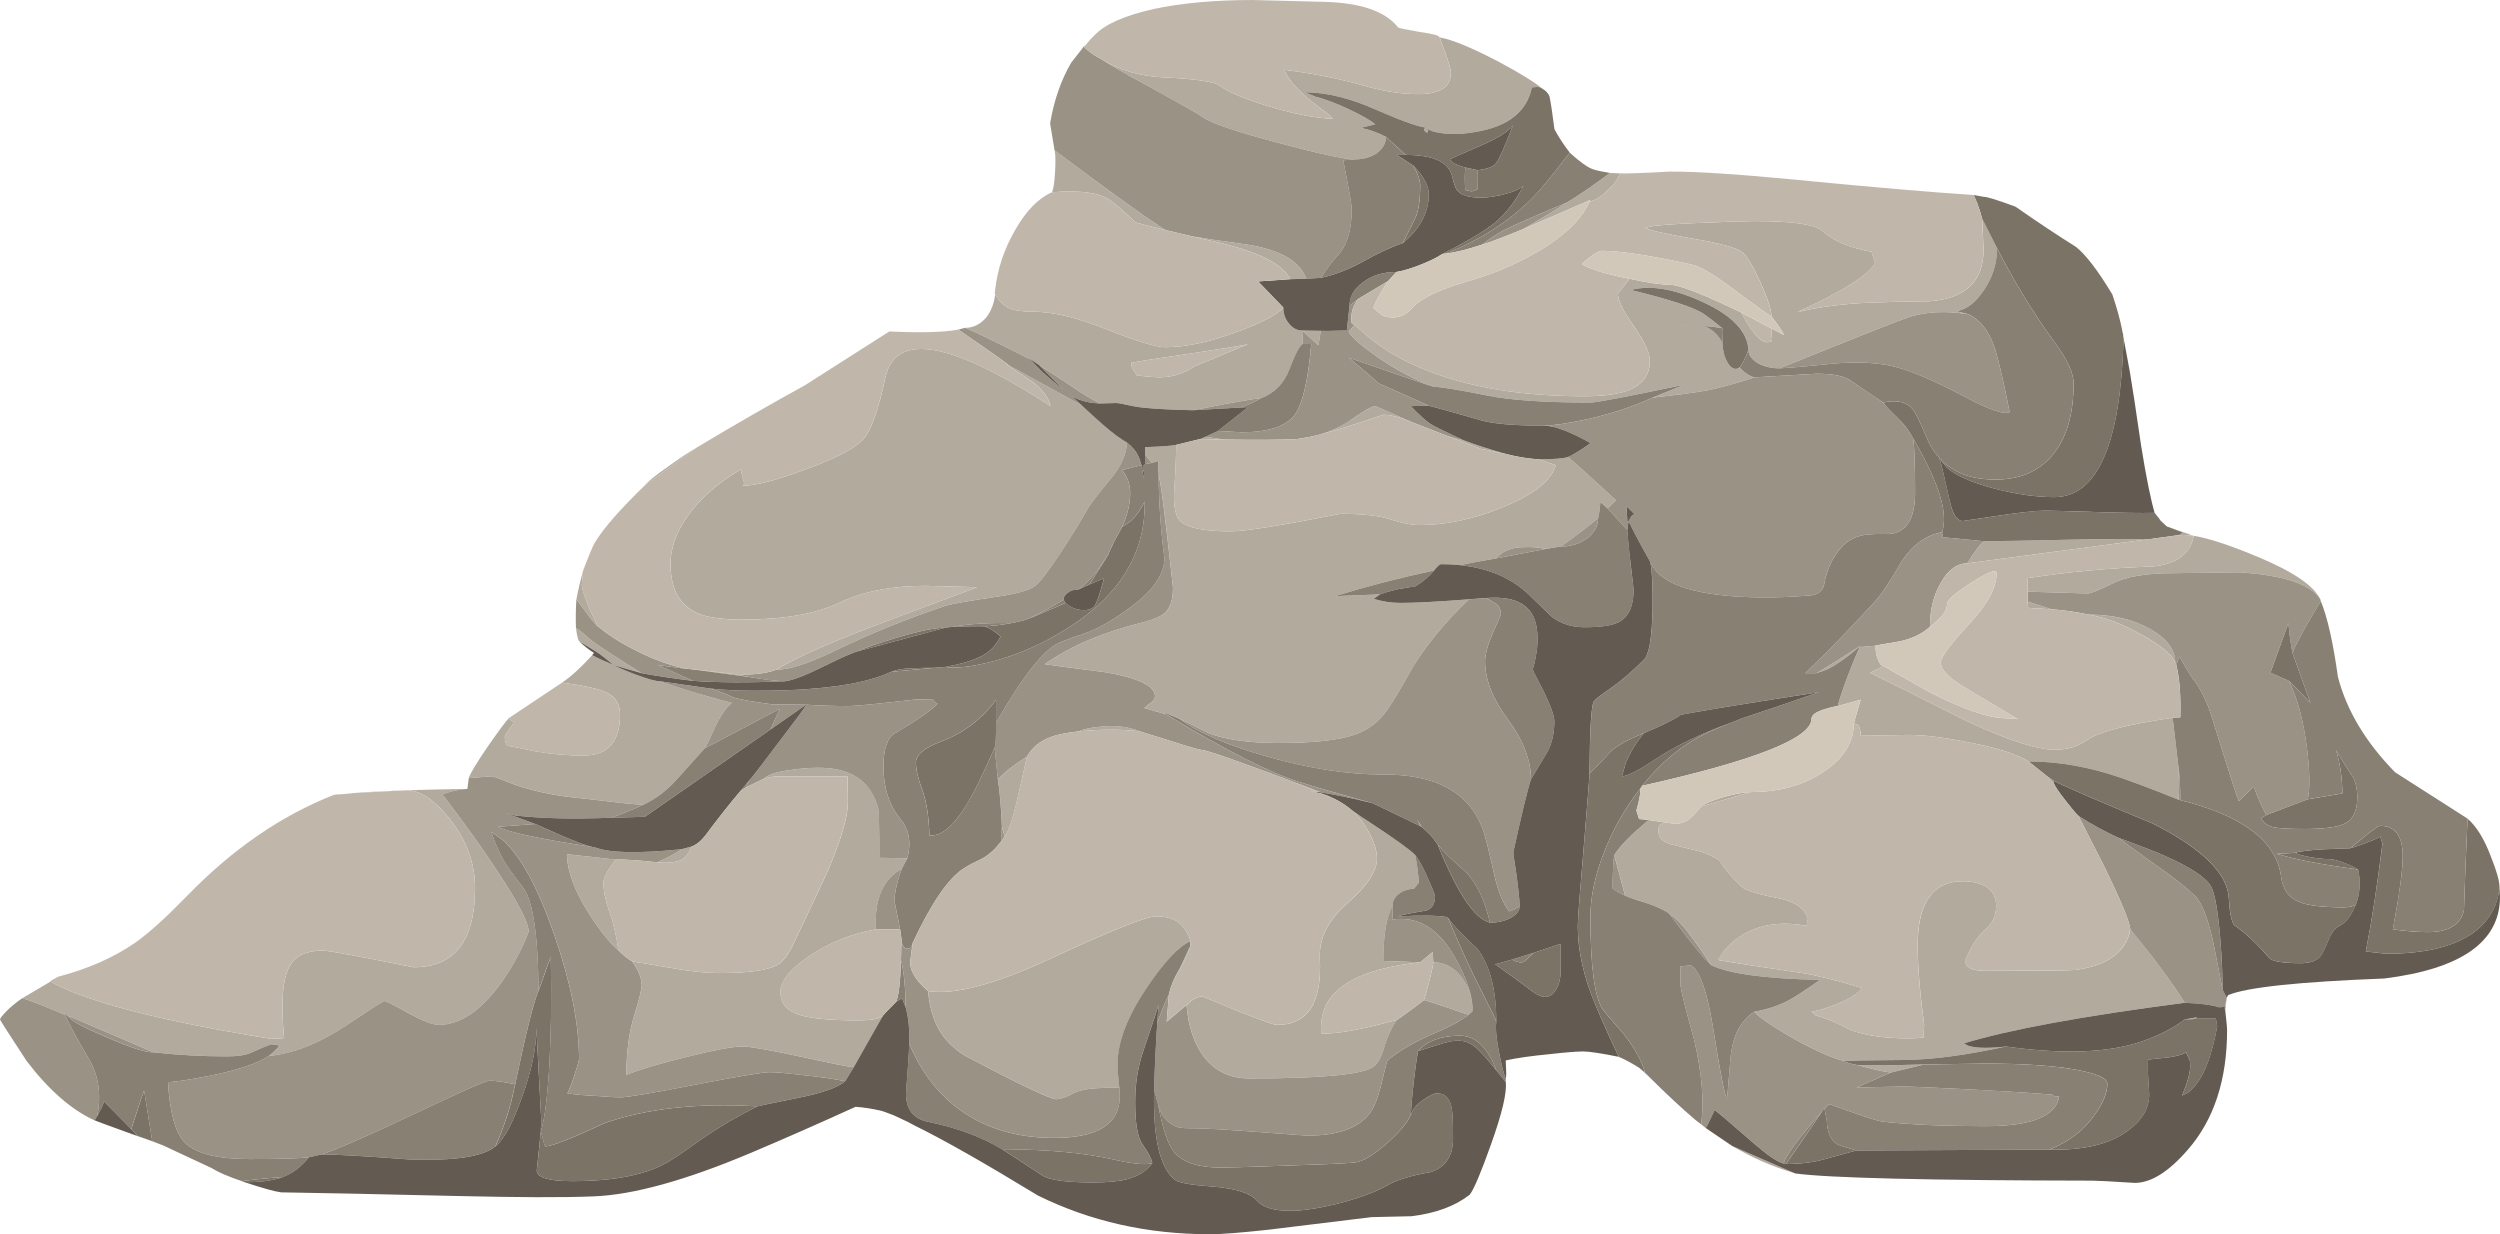
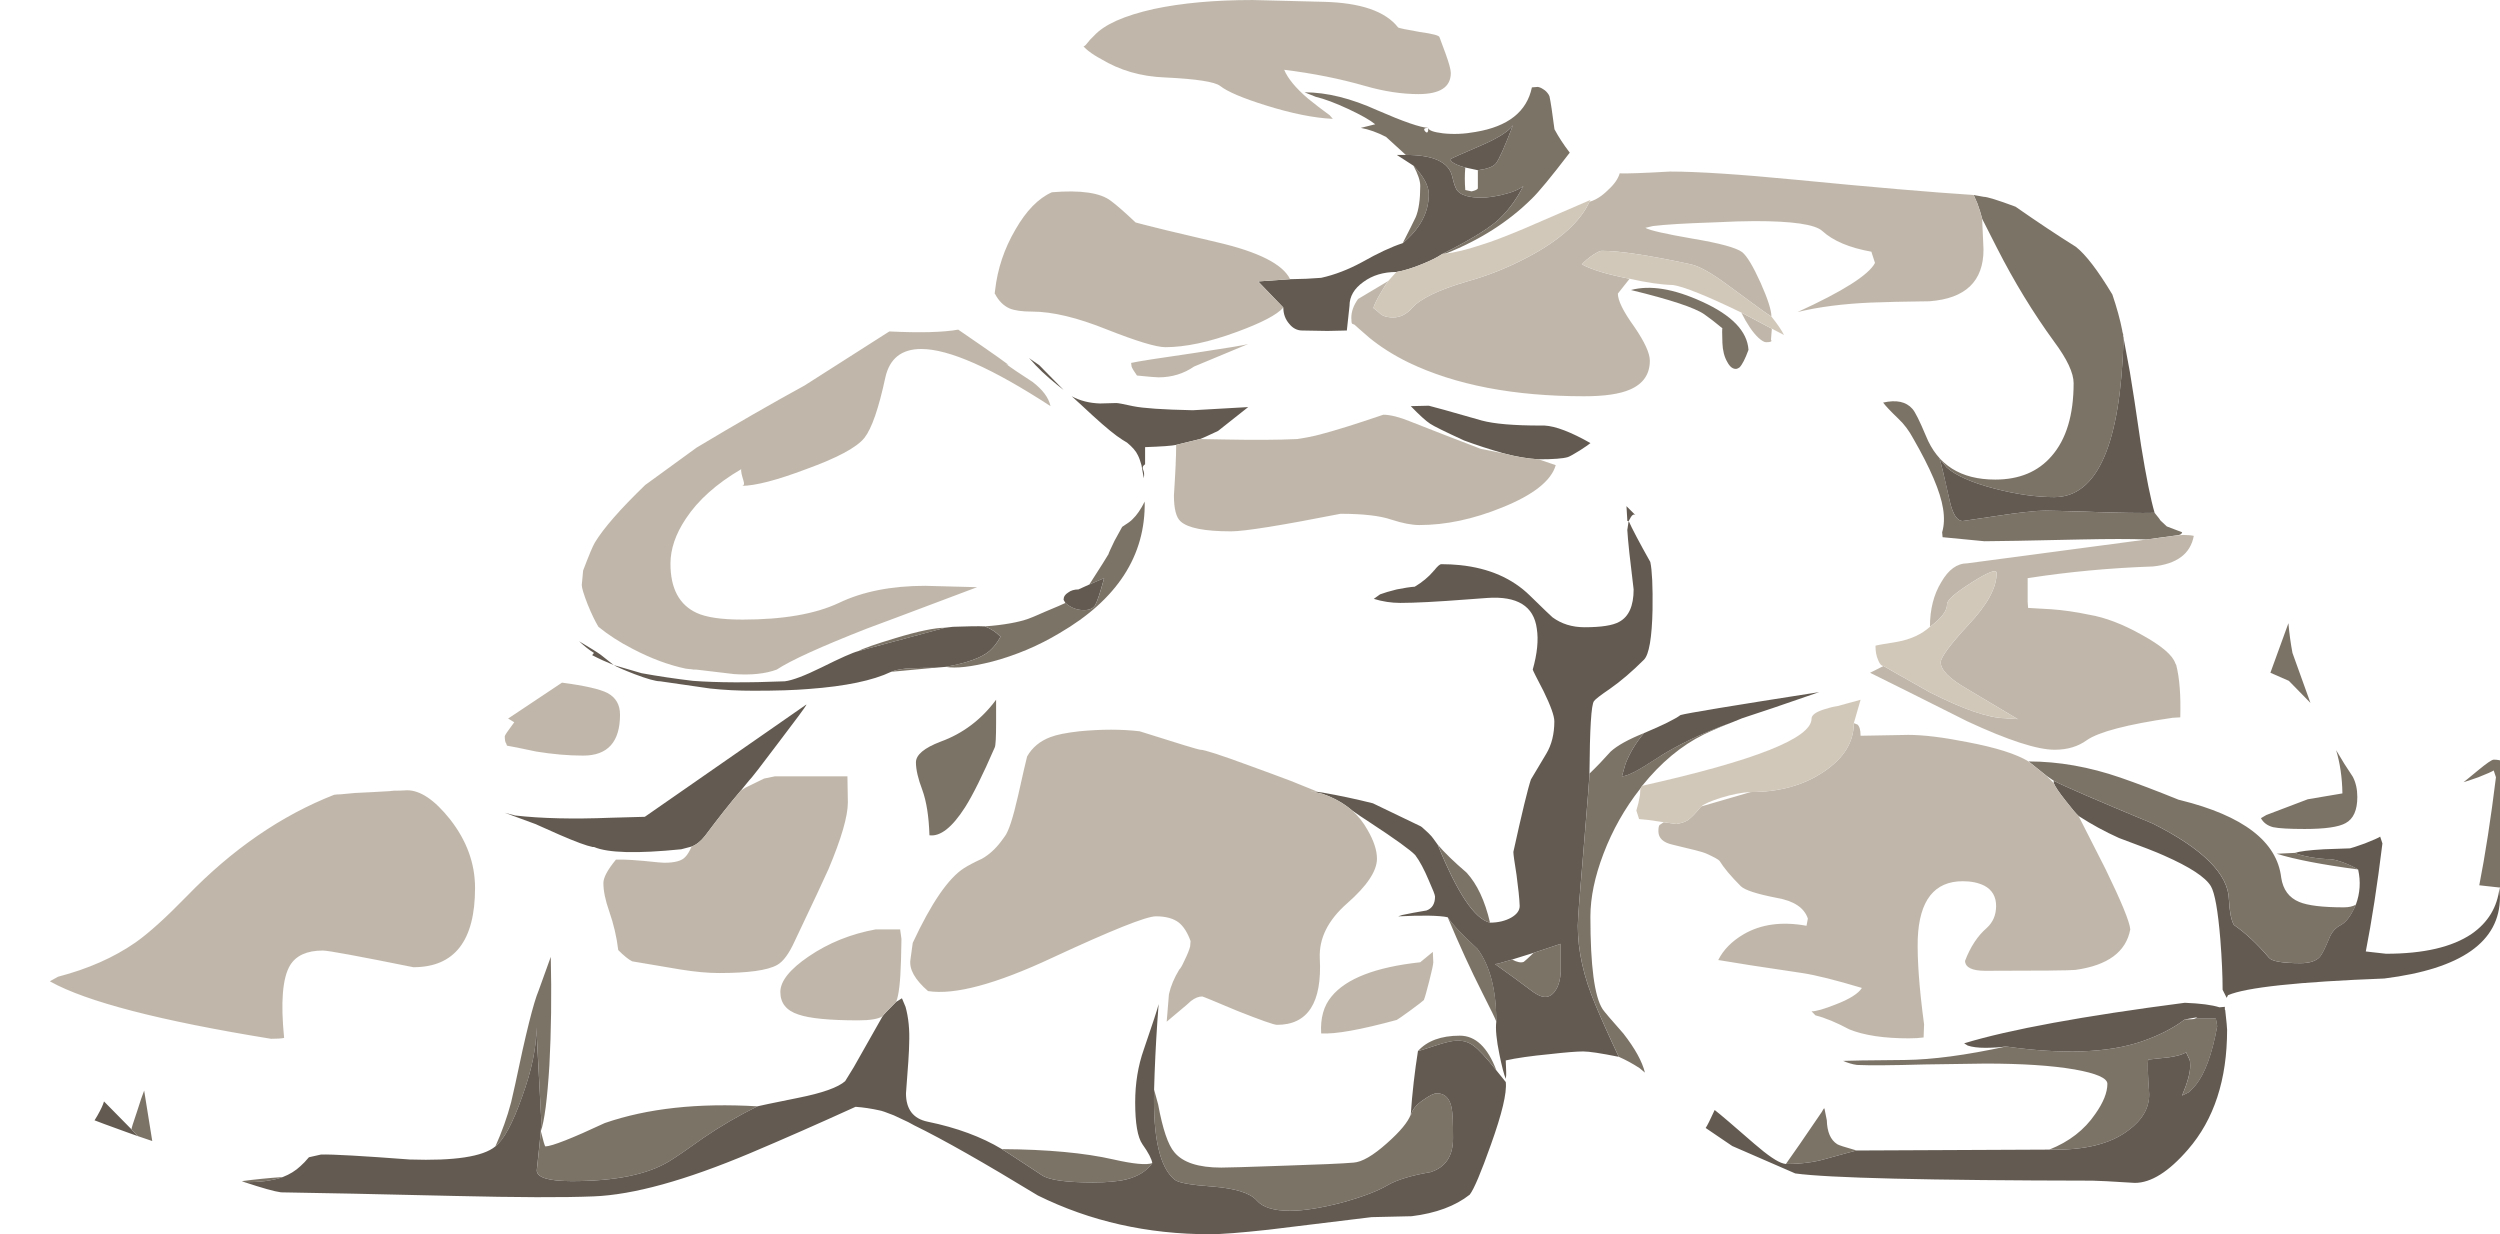
<svg xmlns="http://www.w3.org/2000/svg" xmlns:ns1="http://www.inkscape.org/namespaces/inkscape" id="svg2" xml:space="preserve" viewBox="0 0 277.6 137.05" version="1.1">
  <g id="g10" transform="matrix(1.25 0 0 -1.25 0 137.05)">
    <g id="g12">
-       <path id="path14" style="fill-rule:evenodd;fill:#b3aa9e" d="m180.12 57.081v1.199c3.57 0.558 7.277 0.906 11.117 1.039 2.133 0.215 3.348 1.121 3.641 2.719 1.332-0.211 3.242-0.84 5.719-1.879 3.121-1.305 4.961-2.559 5.523-3.758-0.883 1.359-3.297 2.16-7.242 2.398-3.813-0.054-5.785-0.082-5.918-0.082-2.348 0-4.121-0.304-5.32-0.918-1.203-0.586-1.922-0.879-2.161-0.879l-5.359 0.161zm14.88-37.922c-0.078-0.055-0.387-0.082-0.922-0.082l1.12 0.203-0.2-0.121zm2.68 0.718-0.039 0.083v0.242l0.16 0.758v0.039l0.121 0.242-0.121-0.281-0.121-1.083zm-43.8-12.039c0.109-0.05 1.976-0.867 5.601-2.437-2 0.586-3.867 1.398-5.601 2.437zm-8.238 6.922 0.48-0.402 0.441-0.441-0.921 0.843zm-133.4-6.043 1.282-0.437l1-0.403-3.079 1.122c0.239-0.079 0.504-0.172 0.797-0.282zm-10.277 12.243 2.519 1.48c3.2-1.789 9.735-3.48 19.598-5.082 0.535 0 0.922 0.027 1.16 0.082-0.316 3.172-0.144 5.32 0.524 6.437 0.531 0.883 1.504 1.321 2.918 1.321 0.48 0 3.16-0.492 8.039-1.481 3.656 0 5.48 2.348 5.48 7.043 0 2.184-0.746 4.227-2.238 6.117-1.359 1.708-2.629 2.563-3.801 2.563 1.602 0.051 3.387 0.09 5.36 0.117-0.641-0.027-1.387-0.183-2.239-0.48 1.891-2.453 3.52-4.719 4.879-6.801 1.867-2.797 2.801-4.598 2.801-5.399-0.535-1.414-1.266-2.812-2.199-4.199-1.867-2.718-3.801-4.082-5.801-4.082-0.508 0-1.402 0.348-2.68 1.043-1.281 0.719-2 1.078-2.16 1.078-0.082 0-1.242-0.746-3.48-2.238-2.348-1.547-4.602-2.43-6.762-2.641 0.32 0.239 0.641 0.547 0.961 0.918l-0.719 0.121c-0.348-0.105-0.961-0.359-1.84-0.761-0.48-0.211-1.187-0.317-2.121-0.317-2.187 0-4.359 0.118-6.519 0.36-0.321 0.133-2.375 1.011-6.161 2.64-0.535 0.239-1.027 0.438-1.48 0.598l-0.281 0.281c0-0.054 0.027-0.121 0.082-0.199-2.133 0.906-3.414 1.398-3.84 1.481zm29.559 18.238c0.878 0.082 1.906 0.133 3.082 0.16-0.43-0.027-0.907-0.051-1.442-0.078-0.613-0.028-1.16-0.055-1.64-0.082zm26.878-6.16c1.309 0.613 2.016 1 2.122 1.16l0.921 0.242c-0.187-0.426-0.375-0.734-0.562-0.922-0.293-0.344-0.918-0.519-1.879-0.519l-0.602 0.039zm-3.679 0.242c-0.746-0.906-1.117-1.602-1.117-2.082 0-0.692 0.171-1.531 0.519-2.52 0.399-1.144 0.664-2.293 0.801-3.437-0.695 0.558-1.535 1.597-2.524 3.117-1.332 2.055-2.011 3.855-2.039 5.402l4.36-0.48zm3.922 15.84c0.398-0.16 1.332-0.469 2.8-0.918 1.625-0.485 2.813-0.817 3.559-1-0.508-0.43-0.988-1.121-1.441-2.082-0.454-1.016-0.774-1.668-0.957-1.961-0.082-0.078-0.895-0.985-2.442-2.719-0.906-1.012-1.906-1.773-3-2.281-0.773 0.027-1.785 0.121-3.039 0.281-1.414 0.16-2.215 0.254-2.402 0.281-2.133 0.184-4.078 0.574-5.84 1.16-1.332 0.532-2.067 0.797-2.199 0.797l-2.039-0.16c0.105 0.375 0.664 1.309 1.679 2.801 0.985 1.414 1.602 2.242 1.84 2.48l0.52-0.32c-0.559-0.746-0.84-1.16-0.84-1.238 0-0.321 0.039-0.535 0.121-0.641 0.051-0.105 0.078-0.172 0.078-0.199 0.348-0.055 1.215-0.227 2.602-0.52 1.464-0.242 2.851-0.359 4.16-0.359 2.187 0 3.277 1.211 3.277 3.641 0 0.879-0.371 1.519-1.117 1.918-0.668 0.347-2.016 0.652-4.039 0.921 0.797 0.532 1.691 1.344 2.68 2.438 0.613-0.32 1.253-0.613 1.918-0.879-0.586 0.453-0.973 0.758-1.161 0.918-0.293 0.215-0.933 0.613-1.918 1.199-0.109 0.137-0.203 0.535-0.281 1.203 0.399-0.293 0.852-0.668 1.36-1.121 0.828-0.613 2.32-1.586 4.48-2.918l-2.48 0.719c0.265-0.16 0.878-0.426 1.839-0.801 1.121-0.429 1.879-0.64 2.282-0.64zm-5.481 4.84c-0.133 0.05-0.465 0.441-1 1.16-0.535 0.718-0.855 1.144-0.961 1.281 0.16 0.851 0.36 1.703 0.602 2.559l-0.121-1.282c0-0.265 0.175-0.84 0.519-1.718 0.348-0.856 0.668-1.52 0.961-2zm8.719 15.917-4.559-3.316c0.215 0.293 0.895 0.84 2.039 1.637 0.961 0.695 1.801 1.254 2.52 1.679zm23.84 10.641c0.75 0 1.386 0.32 1.922 0.961 0.425 0.586 0.679 1.266 0.757 2.039 0.321-0.613 0.747-1.039 1.282-1.277 0.453-0.188 1.121-0.281 2-0.281 1.812 0 4.039-0.536 6.679-1.602 2.641-1.039 4.36-1.559 5.161-1.559 1.785 0 3.906 0.453 6.359 1.36 2.187 0.801 3.562 1.519 4.121 2.16 0-0.559 0.172-1.039 0.52-1.442 0.32-0.398 0.707-0.597 1.16-0.597l2.242-0.039h-0.602l-0.199-1.281-1.441 1.32 0.043-1.199c-0.27-0.137-0.657-0.868-1.161-2.204-0.484-1.277-1.32-2.144-2.523-2.597-0.504-0.055-1.559-0.227-3.16-0.52-1.813-0.347-2.785-0.535-2.918-0.562-2.641 0.054-4.414 0.176-5.32 0.363-0.829 0.184-1.321 0.277-1.481 0.277l-1.437-0.039c-0.828 0.426-1.59 0.879-2.282 1.36-1.148 0.773-2.187 1.453-3.121 2.039l-0.918 0.64 0.118-0.121c-3.442 1.735-5.375 2.668-5.801 2.801zm41.64-5.238c-1.597 0.586-3.226 1.437-4.879 2.558-1.468 1.016-2.359 1.789-2.679 2.321l0.519 0.64c0.078-0.082 0.52-0.464 1.317-1.16 1.015-0.828 2.175-1.558 3.484-2.199 4.16-2 9.359-3 15.598-3 1.816 0 3.176 0.199 4.082 0.598 1.172 0.507 1.758 1.363 1.758 2.562 0 0.664-0.465 1.68-1.399 3.039-0.961 1.332-1.441 2.305-1.441 2.922l1.043 1.316c1.515-0.343 2.812-0.531 3.879-0.558 0.984-0.16 3-0.973 6.039-2.442 0.508-1.011 1.015-1.757 1.519-2.238 0.293-0.265 0.52-0.398 0.68-0.398 0.32 0 0.48 0.039 0.48 0.117 0 0.027-0.011 0.066-0.039 0.121l0.082 0.961 1.078-0.563c-0.214 0.43-0.585 0.977-1.117 1.641 0 0.563-0.32 1.563-0.961 3-0.668 1.469-1.214 2.375-1.64 2.723-0.535 0.398-2 0.797-4.399 1.199-2.453 0.426-3.855 0.746-4.203 0.961l0.68 0.16c1.094 0.133 2.828 0.238 5.203 0.316 1.73 0.083 3.012 0.122 3.84 0.122 3.359 0 5.359-0.293 6-0.879 0.957-0.879 2.414-1.493 4.359-1.84l0.32-1c-0.562-1.067-2.855-2.52-6.882-4.36 1.867 0.454 4.027 0.731 6.48 0.84 1.309 0.051 3.055 0.094 5.242 0.117 3.2 0.243 4.801 1.774 4.801 4.602l-0.121 2.719 1.32-2.598c0-1.519-0.492-2.906-1.48-4.16-0.668-0.855-1.387-1.336-2.16-1.441l1.117-0.282c-1.918 0.321-3.637 0.254-5.156-0.199-0.911-0.293-4.789-1.824-11.641-4.598-0.773 0-1.426 0.161-1.961 0.481-0.531 0.316-0.801 0.703-0.801 1.16-0.101 1.652-1.48 3.078-4.117 4.277-2.508 1.149-4.613 1.497-6.32 1.039 3.492-0.851 5.664-1.57 6.519-2.16 0.453-0.316 0.985-0.73 1.598-1.238-0.531 0.106-1.105 0.172-1.719 0.199 0.696-0.183 1.266-0.679 1.719-1.48 0.027-0.692 0.176-1.266 0.441-1.719 0.239-0.453 0.52-0.652 0.84-0.602 0.082 0.028 0.16 0.067 0.242 0.122 0.454-0.481 0.891-0.774 1.317-0.879-1.598-0.535-3-0.922-4.199-1.16-1.012-0.188-2.625-0.399-4.84-0.641l2.879 1.16c-5.067-1.066-7.864-1.602-8.399-1.602-4.105 0-7.187 0.215-9.238 0.641-2.402 0.481-3.949 0.734-4.641 0.762h-0.043zm22.321 5.437c-0.242 0-0.485-0.011-0.719-0.039h0.559c0.05 0.028 0.105 0.039 0.16 0.039zm-56 15.563c4.64-3.469 7.851-5.785 9.64-6.961 0.055-0.027 0.133-0.067 0.239-0.121-1.731 0.429-2.625 0.652-2.68 0.679-0.934 0.883-1.664 1.524-2.199 1.922-0.934 0.719-2.68 0.973-5.239 0.762 0.133 0.266 0.227 0.863 0.278 1.797 0.054 0.906 0.043 1.547-0.039 1.922zm29.441 1.199c0-0.559-0.269-1.039-0.801-1.441-0.558-0.371-1.226-0.559-2-0.559-0.961 0.027-3.226 0.52-6.8 1.481-3.735 0.984-5.961 1.746-6.68 2.281-0.32 0.238-2.016 1.199-5.082 2.879-1.68 0.906-3 1.664-3.957 2.281 1.679-1.016 3.57-1.563 5.679-1.641 2.797-0.133 4.438-0.386 4.918-0.761 0.641-0.504 1.989-1.079 4.04-1.719 2.296-0.719 4.281-1.121 5.96-1.199l-0.277 0.32c-0.695 0.504-1.336 1-1.922 1.476-1.094 0.934-1.801 1.79-2.121 2.563 2.586-0.32 4.988-0.801 7.199-1.441 1.684-0.481 3.254-0.719 4.723-0.719 1.918 0 2.879 0.625 2.879 1.879 0 0.293-0.16 0.879-0.481 1.761-0.32 0.852-0.492 1.321-0.519 1.399 1.094-0.188 2.84-0.906 5.242-2.16 1.891-1.012 3.211-1.824 3.957-2.442-0.156 0.11-0.316 0.176-0.48 0.203l-0.52-0.043c-0.453-2.16-2.117-3.476-5-3.957-1.012-0.187-1.984-0.226-2.918-0.121-0.848 0.106-1.273 0.266-1.281 0.481-0.691 0.027-2.199 0.547-4.52 1.558-2.347 1.067-4.507 1.602-6.48 1.602l1-0.402c0.773-0.184 1.734-0.543 2.883-1.078 1.144-0.536 1.945-0.989 2.398-1.36l-1.281-0.32c0.719-0.133 1.469-0.403 2.242-0.801zm12.238-8.16c1.973 1.148 3.243 1.922 3.801 2.32 0.133 0.055 0.774 0.465 1.918 1.238 1.149 0.801 1.789 1.27 1.922 1.403l0.879-0.039c-0.133-0.481-0.481-0.977-1.039-1.481-0.535-0.535-1.082-0.883-1.641-1.043l0.078 0.16-5.918-2.558zm59.52-27.281c-0.238 0.054-0.559 0.082-0.957 0.082l-0.563-0.039c0.293 0.027 0.453 0.117 0.481 0.277l-1.36 0.519 2.399-0.839zm-0.801-41.477c-9.039-1.176-15.57-2.375-19.598-3.601l0.321-0.2c0.398-0.133 0.918-0.199 1.558-0.199 0.641 0 1.254 0.039 1.84 0.117-3.547-0.773-6.547-1.172-9-1.199-3.304-0.027-5.105-0.055-5.398-0.082-0.961 0.215-2.414 0.855-4.36 1.922-1.867 1.066-3.066 1.879-3.601 2.441 1.281 0.239 2.332 0.598 3.16 1.078 0.535 0.293 1.426 0.879 2.68 1.762h-0.2c-4.691 0.106-7.839 0.531-9.441 1.277-1.117 1.653-1.945 2.801-2.48 3.442-0.481 0.558-0.907 0.945-1.282 1.16-0.425 0.32-1.117 0.641-2.078 0.961-1.066 0.32-1.679 0.531-1.84 0.637l-0.961 3.601c0.293 0.508 0.856 1.149 1.68 1.922 0.43 0.371 0.883 0.774 1.36 1.199l1.363-0.199c-0.028-0.027-0.149-0.109-0.363-0.242-0.079-0.055-0.118-0.242-0.118-0.559 0-0.613 0.426-1.015 1.282-1.199 1.707-0.402 2.679-0.656 2.918-0.762 0.718-0.32 1.132-0.546 1.242-0.679 0.371-0.614 1-1.36 1.879-2.242 0.347-0.344 1.414-0.692 3.199-1.04 1.519-0.265 2.441-0.878 2.762-1.839l-0.122-0.641c-2.187 0.402-4.054 0.148-5.601-0.758-1.039-0.613-1.785-1.375-2.238-2.281 1.359-0.242 3.851-0.629 7.48-1.16 1.199-0.188 2.957-0.625 5.281-1.321-0.32-0.507-1.109-1-2.363-1.48-1.012-0.398-1.719-0.598-2.117-0.598l0.359-0.363c0.852-0.211 1.852-0.625 3-1.238 1.309-0.535 3.067-0.801 5.281-0.801 0.532 0 0.973 0.027 1.317 0.082l0.043 1.16c-0.426 3.199-0.613 5.731-0.559 7.598 0.133 3.414 1.465 5.121 4 5.121 0.746 0 1.383-0.133 1.918-0.398 0.692-0.375 1.039-0.977 1.039-1.801 0-0.801-0.281-1.453-0.84-1.961-0.8-0.696-1.441-1.668-1.918-2.922 0.028-0.586 0.626-0.879 1.801-0.879 4.825 0 7.492 0.027 8 0.082 2.879 0.398 4.504 1.598 4.879 3.598 2.051-2.477 3.664-4.653 4.836-6.516zm-32.719 29.277c0.481 0.266 1.786 1.082 3.918 2.442-1.172-1.016-2.172-1.719-3-2.121l-0.918-0.321zm32.121-8.039c0.106-1.359 0.122-2.425 0.04-3.199-1.973 0.801-3.692 1.453-5.161 1.961-2.773 0.957-5.492 1.438-8.16 1.438-1.09 0.668-2.906 1.242-5.437 1.718-2.16 0.43-3.907 0.641-5.242 0.641l-4.239-0.078c0 0.508-0.093 0.84-0.281 1l-0.32 0.121 0.601 2.078-2.043-0.559c0.055 0.239 0.242 0.825 0.563 1.758 0.453 1.254 0.918 2.414 1.398 3.481l1.403 0.121c0-0.508 0.078-0.934 0.238-1.281 0.133-0.348 0.293-0.52 0.48-0.52l-1.199-0.602c1.625-0.796 4.508-2.238 8.641-4.316 3.625-1.684 6.211-2.519 7.758-2.519 1.121 0 2.066 0.277 2.839 0.839 1.067 0.746 3.614 1.414 7.641 2l0.48-4.082zm-2.8 19.918-15.918-2.117c0.664 1.094 1.172 1.746 1.519 1.961 1.012 0 3.852 0.051 8.52 0.156 2.558 0.055 4.519 0.055 5.879 0zm-62.239 9.243c0.614-0.215 1.145-0.36 1.598-0.442 1.066-0.398 2.254-0.785 3.563-1.16-1.336 0.269-2.016 0.402-2.043 0.402-0.133 0.051-1.172 0.453-3.118 1.2zm10.118-9.879-1.239-0.204c-0.64 0.137-1.265 0.188-1.882 0.161-1.145 0-1.985-0.332-2.516-1-1.094-0.184-2.176-0.387-3.242-0.598-0.535 0.055-1.082 0.078-1.641 0.078-0.133 0-0.348-0.183-0.641-0.558h-0.019c-3.008-0.645-5.945-1.403-8.82-2.282l4.043 0.16-0.563-0.398c0.773-0.242 1.563-0.359 2.359-0.359 1.282 0 3.309 0.105 6.082 0.32-1.972-1.895-3.601-3.84-4.878-5.84-1.094-1.976-1.883-3.297-2.364-3.961-0.746-1.094-1.73-1.84-2.957-2.242-1.414-0.481-3.668-0.719-6.761-0.719-2.508 0-4.532 0.281-6.079 0.84-1.308 0.668-2.203 1.106-2.679 1.32l-1.364 0.559 0.161-0.16-1.957 0.562h0.078c0.187 0.184 0.414 0.371 0.679 0.559 0.161 0.16 0.243 0.32 0.243 0.48 0 0.907-1.457 1.614-4.364 2.118-3.117 0.402-4.933 0.644-5.437 0.722 2.344 1.625 5.211 2.852 8.597 3.68 1.043 0.266 1.735 0.558 2.082 0.879 0.481 0.429 0.719 1.176 0.719 2.242-0.664 6.133-1.094 9.465-1.277 10l-0.043 1.238-0.559-0.16-0.601 0.762v0.64c1.469 0.051 2.386 0.118 2.761 0.2 0-0.989-0.066-2.481-0.199-4.481 0-1.199 0.199-1.972 0.598-2.32 0.641-0.586 2.133-0.879 4.48-0.879 1.2 0 4.442 0.52 9.719 1.559 2 0 3.508-0.172 4.52-0.52 0.988-0.32 1.816-0.48 2.48-0.48 2.348 0 4.801 0.519 7.36 1.562 2.773 1.117 4.363 2.371 4.761 3.758l-1.519 0.519c1.308 0 2.172 0.067 2.597 0.2 0.27-0.184 1.696-1.465 4.282-3.84l-0.758-0.719-0.641 0.559c-0.027-0.504-0.094-0.985-0.199-1.438-1.867-1.496-3-2.336-3.402-2.519zm-12.36-24.84-0.32 0.597 0.441-0.679-0.121 0.082zm-11.558 4.039 2.8-1.039-0.32 0.039-2.48 1zm11.52-16.121c-3.949-0.426-6.574-1.442-7.883-3.039-0.691-0.828-1-1.922-0.918-3.282 1.254-0.078 3.493 0.321 6.719 1.2-0.48-0.692-0.867-1.547-1.156-2.559-0.242-0.801-0.551-1.332-0.922-1.602-0.934-0.691-4.602-1.039-11-1.039-1.734 0-3.094 0.653-4.078 1.961-0.856 1.145-1.363 2.664-1.524 4.559l0.403 0.359c0.344 0.266 0.679 0.399 1 0.399 0.054 0 1.094-0.426 3.121-1.278 2.078-0.828 3.25-1.242 3.519-1.242 2.747 0 4.012 1.977 3.797 5.922-0.078 1.758 0.735 3.387 2.442 4.879 1.761 1.547 2.64 2.867 2.64 3.961 0 0.746-0.281 1.602-0.84 2.559-0.375 0.668-0.828 1.242-1.359 1.718 0.453-0.32 0.984-0.679 1.602-1.078 2.238-1.469 3.57-2.426 4-2.883 0.156-0.824 0.265-1.636 0.316-2.437l-0.437-0.559c-0.508 0-0.95-0.148-1.321-0.441-0.375-0.266-0.558-0.598-0.558-1-0.563-1.012-0.844-2.664-0.844-4.961l3.281-0.117zm24.961 13.84c0.238 0.214 0.813 0.468 1.719 0.761 1.039 0.317 1.933 0.492 2.68 0.52l-4.399-1.281zm29 18.199 2.117-0.68-2.078 0.121-0.039 0.559zm5.438-1.16c2.132 0 3.949-0.426 5.441-1.278 1.492-0.828 2.238-1.843 2.238-3.043-0.238 0.723-1.226 1.563-2.957 2.52-1.707 0.961-3.281 1.562-4.722 1.801zm-17.598-40.68c-0.641 0.082-1.641 0.309-3 0.68 1.094-0.051 3.078-0.039 5.961 0.043l-2.961-0.723zm-37.481 5.16c-0.132 0-0.785 0.215-1.96 0.641-1.2 0.402-1.879 0.613-2.04 0.64 0.082 0.188 0.243 0.746 0.481 1.68s0.359 1.496 0.359 1.684c0.961 0 1.785-0.43 2.481-1.282 0.668-0.855 1-1.882 1-3.082l-0.321-0.281zm-3.601 78.762c0-0.399-0.094-0.508-0.277-0.32-0.188 0.214-0.094 0.32 0.277 0.32zm-20.957-9.641c1.09-0.187 2.519-0.398 4.277-0.64 3.309-0.426 5.254-1.465 5.84-3.122l-1.437-0.039c-0.641 1.336-2.801 2.426-6.481 3.282-0.801 0.187-1.535 0.359-2.199 0.519zm-5.442-11.238 0.04-0.32c0.054-0.161 0.214-0.43 0.48-0.801 1.066-0.106 1.707-0.16 1.922-0.16 1.172 0 2.223 0.32 3.156 0.961l4.801 2c-0.211-0.082-1.813-0.348-4.801-0.801-3.144-0.453-5.012-0.746-5.598-0.879zm-0.359-7.082c-0.08-1.039-0.518-2.055-1.319-3.039-1.254-1.52-1.973-2.453-2.16-2.801-0.668-1.199-1.508-2.559-2.52-4.078-1.066-1.602-1.789-2.535-2.16-2.801-0.508-0.402-1.723-0.734-3.641-1-2.32-0.348-3.746-0.601-4.281-0.762-3.332-1.093-6.707-2.464-10.117-4.121-2.242-1.066-3.883-1.586-4.922-1.558 1.254 0.828 3.922 2.043 8 3.64 0.238 0.082 3.508 1.309 9.801 3.68l-4.602 0.121c-3.011 0-5.574-0.508-7.679-1.519-2.106-0.989-4.961-1.481-8.559-1.481-1.867 0-3.227 0.199-4.082 0.602-1.547 0.718-2.32 2.172-2.32 4.359 0 1.305 0.453 2.641 1.363 4 1.09 1.652 2.73 3.117 4.918 4.399-0.028-0.161 0.039-0.493 0.199-1 0.106-0.317 0.055-0.477-0.16-0.481 1.207 0.004 3.113 0.496 5.723 1.481 2.796 1.015 4.531 1.949 5.199 2.8 0.64 0.825 1.254 2.602 1.84 5.321 0.371 1.707 1.437 2.558 3.199 2.558 2.453 0 6.281-1.691 11.48-5.078-0.16 0.746-0.695 1.465-1.601 2.16-1.117 0.719-1.907 1.25-2.36 1.598l0.161-0.078 6.558-3.602c1.387-1.304 2.43-2.211 3.121-2.719 0.375-0.269 0.68-0.468 0.922-0.601zm6.957 0.519 1.641-0.238-2.117 0.039 0.476 0.199zm18.203 1.36c-0.988 0.402-1.789 0.601-2.402 0.601-2.426-0.828-4.305-1.414-5.641-1.761 1.071 0.32 2 0.761 2.801 1.32 1.121 0.801 1.828 1.203 2.121 1.203 0.055 0 1.094-0.457 3.121-1.363zm-44.678-38.797-0.481-0.922c-1.68-0.906-2.453-2.707-2.32-5.398-2.215-0.403-4.199-1.204-5.961-2.403-1.68-1.144-2.52-2.199-2.52-3.16 0-0.984 0.535-1.652 1.602-2 0.984-0.344 2.758-0.519 5.316-0.519 1.067 0 1.789 0.121 2.16 0.363l-2.558-4.524c-0.293 0-1.84 0.309-4.641 0.922-2.851 0.614-4.597 0.918-5.238 0.918-0.828 0-2.469-0.304-4.922-0.918-2.398-0.586-4.199-1.121-5.398-1.601 0 2 0.226 3.734 0.679 5.203 0.453 1.465 0.68 2.398 0.68 2.797 0 0.586-0.281 1.281-0.84 2.082 1.145-0.188 2.574-0.426 4.281-0.723 1.305-0.211 2.454-0.316 3.438-0.316 2.586 0 4.309 0.238 5.16 0.718 0.535 0.293 1.055 1 1.563 2.122 1.597 3.359 2.597 5.492 3 6.398 1.144 2.719 1.718 4.691 1.718 5.922l-0.039 2.316h-6.441l-0.961-0.199c0.375 0.348 1.066 0.586 2.082 0.723 1.012 0.16 1.934 0.238 2.758 0.238 2.883 0 4.64-1.188 5.281-3.559 0.078-0.32 0.121-1.8 0.121-4.441l2.481-0.039zm8.039 7c0.558 0.613 1.425 1.293 2.597 2.039-0.078-0.293-0.343-1.453-0.797-3.48-0.453-2-0.855-3.215-1.203-3.641l-0.238 0.879c-0.078 1.816-0.199 3.215-0.359 4.203zm-21.922 9.078-5.039 0.68h0.16l3.359-0.399 1.52-0.281zm29.16-4.801c0.348 0.188 0.949 0.321 1.801 0.403 1.332 0.16 2.519 0.023 3.558-0.403-1.597 0.188-3.383 0.188-5.359 0zm8.883-21.16 0.957 2.043c-0.078-0.32-0.239-0.723-0.481-1.199-0.211-0.485-0.371-0.762-0.476-0.844zm-5.319-10.519c-2 0.054-3.336-0.094-4-0.438-0.695-0.375-1.226-0.562-1.601-0.562-0.535 0-3.227 1.281-8.078 3.839-0.59 0.348-1.149 0.813-1.684 1.403-0.933 1.066-1.476 2.519-1.637 4.359 2.348-0.375 6.028 0.613 11.039 2.961 5.282 2.449 8.348 3.68 9.2 3.68 0.879 0 1.558-0.188 2.039-0.563 0.426-0.347 0.773-0.89 1.043-1.64-1.043-0.453-2.336-1.825-3.883-4.118-1.734-2.585-2.598-4.839-2.598-6.761 0-0.532 0.051-1.254 0.16-2.16z" ns1:connector-curvature="0" />
-       <path id="path16" style="fill-rule:evenodd;fill:#9b9286" d="m193.24 50.717c0 1.203-0.746 2.215-2.238 3.043-1.492 0.852-3.309 1.282-5.441 1.282-1.145 0.238-2.25 0.398-3.321 0.476l-2.117 0.684v0.879l5.359-0.161c0.243 0 0.961 0.293 2.161 0.879 1.199 0.614 2.972 0.922 5.32 0.922 0.133 0 2.105 0.024 5.918 0.078 3.949-0.238 6.359-1.039 7.242-2.398l0.039-0.16c-1.308-2.133-2.148-3.668-2.519-4.602-0.161 0.856-0.282 1.735-0.36 2.641l-1.601-4.399 1.64-0.718c0.746-1.469 1.282-3.442 1.602-5.922 0.266-2.133 0.293-3.668 0.078-4.602l-3.68-1.398c-0.375 0.668-0.746 1.508-1.121 2.519l-1.32-1.281c-0.133 0.27-0.586 1.641-1.356 4.121-0.8 2.586-1.253 4.012-1.363 4.281-0.453 1.039-0.812 1.731-1.078 2.079-0.402 0.507-0.894 1.292-1.48 2.359l-0.282-0.758-0.082 0.156zm-34.8-44.437c-0.535 0.133-1.402 0.719-2.601 1.758-1.867 1.629-3.039 2.629-3.52 3-0.398-0.879-0.668-1.411-0.8-1.598l-0.399 0.32c0.266 2.051 0.067 4.52-0.601 7.399-0.747 2.691-1.161 4.332-1.239 4.918v1.722l0.918 0.078c0.801-0.453 1.469-2.347 2-5.679 0.586-3.735 0.989-5.785 1.199-6.16 0.028 0.027 0.137 1.226 0.321 3.601 0.187 1.973 0.894 3.348 2.121 4.121 0.531-0.562 1.734-1.375 3.598-2.441 1.949-1.067 3.402-1.707 4.363-1.922h-0.082c0.426-0.184 0.84-0.305 1.242-0.359 1.359-0.371 2.359-0.598 3-0.68l-3.043-1.32 4.203 0.082c0.586 0 2.465-0.082 5.637-0.243 3.574-0.183 6.094-0.347 7.562-0.48 0-0.105 0.2-0.16 0.598-0.16-0.266-1.758-2.453-2.637-6.559-2.637-3.625 0-6.652 0.133-9.082 0.399-0.316 0.027-1.199 0.293-2.64 0.8l-2.117 0.758c-0.055 0-0.2-0.144-0.442-0.441l-0.039 0.082c-0.082-0.106-0.148-0.215-0.199-0.321-0.32-0.347-0.735-0.824-1.242-1.437-1.25-1.52-1.973-2.574-2.157-3.16zm-134.56 9.558c2.16 0.215 4.414 1.094 6.762 2.641 2.238 1.492 3.398 2.238 3.48 2.238 0.16 0 0.879-0.355 2.16-1.078 1.278-0.691 2.172-1.039 2.68-1.039 2 0 3.934 1.36 5.801 4.078 0.933 1.387 1.664 2.789 2.199 4.199 0 0.801-0.934 2.602-2.801 5.403-1.359 2.082-2.988 4.347-4.879 6.801 0.852 0.293 1.598 0.453 2.239 0.48l0.121 0.957 2.039 0.16c0.132 0 0.867-0.265 2.199-0.801 1.762-0.585 3.707-0.972 5.84-1.16 0.187-0.023 0.988-0.117 2.402-0.277 1.254-0.16 2.266-0.254 3.039-0.281-0.988-0.453-1.949-0.84-2.879-1.16-3.359-0.133-6.203-0.067-8.519 0.199l-0.922 0.242 2.719-1-3.321-0.242c0.883-0.481 3.684-1.078 8.403-1.797h0.121c1.25-0.535 3.84-0.602 7.758-0.203-0.106-0.16-0.813-0.547-2.122-1.16-1.73 0.187-2.957 0.269-3.679 0.242l-4.36 0.48c0.028-1.547 0.707-3.347 2.039-5.398 0.989-1.524 1.829-2.563 2.524-3.121 0.504-0.508 0.918-0.84 1.238-1 0.559-0.801 0.84-1.492 0.84-2.082 0-0.399-0.227-1.332-0.68-2.797-0.453-1.469-0.679-3.203-0.679-5.203 1.199 0.48 3 1.015 5.398 1.601 2.453 0.614 4.094 0.918 4.922 0.918 0.641 0 2.387-0.304 5.238-0.918 2.801-0.613 4.348-0.922 4.641-0.922l-0.762-1.238c-1.066 0.215-2.383 0.399-3.957 0.559-1.336 0.16-2.254 0.242-2.762 0.242-0.558 0-2.757-0.375-6.597-1.121-3.867-0.746-6.067-1.117-6.602-1.117-0.453 0-1.16 0.039-2.121 0.117-1.094 0.055-1.973 0.133-2.641 0.238 0.215 0.402 0.442 0.988 0.68 1.762 0.242 0.719 0.363 1.148 0.363 1.281 0 3.094-0.722 6.734-2.16 10.918-1.469 4.27-3 7.109-4.601 8.52l-1.039 0.761c0.453-1.359 0.984-2.468 1.597-3.32 0.321-0.453 0.762-1.039 1.321-1.762 0.828-1.304 1.253-4.316 1.281-9.039-0.453-1.066-1.145-3.84-2.078-8.32-0.989 0.215-1.75 0.32-2.282 0.32-0.32 0-2.492-0.961-6.519-2.879-4.402-2.082-7.215-3.308-8.441-3.679l-1.079-0.243c-0.8-0.105-2.562-0.16-5.281-0.16-2.879 0-4.801 0.496-5.762 1.481-0.824 0.883-1.32 2.668-1.476 5.359 0.558 0 1.797 0.188 3.719 0.563 2.504 0.504 4.254 1.093 5.238 1.757zm-10.238 0.321c-0.668-0.028-1.973 0.386-3.922 1.242-1.731 0.719-2.824 1.25-3.278 1.598l-0.441 0.402c0.453-0.16 0.945-0.363 1.48-0.602 3.786-1.625 5.84-2.507 6.161-2.64zm-11.68 4.801c0.426-0.083 1.707-0.575 3.84-1.481 0.211-0.586 0.906-1.879 2.078-3.879 0.883-1.469 1.133-3.16 0.762-5.082l-0.243-0.402c-2.05 0.933-4.066 2.695-6.039 5.281-1.574 2.402-2.359 3.629-2.359 3.68 0 0.082 0.145 0.281 0.441 0.601 0.399 0.426 0.907 0.856 1.52 1.282zm58.961 29.281h-0.082l-2.399 0.32 3.118-1.402c-1.571 0.187-3.094 0.414-4.559 0.679-2.16 1.336-3.652 2.309-4.48 2.922-0.508 0.453-0.961 0.825-1.36 1.117-0.027 0.829-0.015 1.668 0.039 2.52 0.106-0.133 0.426-0.559 0.961-1.277 0.535-0.723 0.867-1.11 1-1.16 0.879-0.723 1.895-1.375 3.039-1.961 1.629-0.852 3.199-1.438 4.723-1.758zm36.797 23.558c-0.934 0.028-1.774 0.239-2.52 0.641l0.879-0.801-6.558 3.602c0.375-0.188-1.094 0.851-4.399 3.117l0.598 0.16c0.426-0.133 2.359-1.066 5.801-2.801 0.613-0.718 1.402-1.465 2.359-2.238l0.601-0.48-2.16 2.199c0.934-0.586 1.973-1.266 3.121-2.039 0.692-0.481 1.454-0.934 2.278-1.36zm-1.481 31.68h0.043c0.133-0.133 0.266-0.254 0.399-0.359 0.347-0.266 0.718-0.508 1.121-0.719 0.961-0.617 2.277-1.375 3.961-2.281 3.066-1.68 4.758-2.641 5.078-2.879 0.719-0.535 2.949-1.297 6.68-2.281 3.574-0.961 5.839-1.454 6.8-1.481l-1-0.078c0.508-2.535 0.758-3.977 0.758-4.32 0-1.629-0.316-2.895-0.957-3.801-0.801-0.879-1.387-1.653-1.762-2.32l-1.32-0.083c-0.586 1.657-2.531 2.696-5.84 3.122-1.758 0.242-3.183 0.453-4.277 0.64-0.906 0.215-1.695 0.399-2.36 0.559-0.109 0.054-0.187 0.094-0.242 0.121-1.785 1.176-5 3.492-9.64 6.961l-0.399 2.398c0.348 2.055 0.973 3.856 1.879 5.403l1 1.277 0.078 0.121zm97.242-63.68c0.133-0.882 0.2-1.961 0.2-3.238l-0.16 0.039c0.082 0.774 0.066 1.84-0.04 3.199zm-28.2 10.48c-2.133-1.36-3.441-2.176-3.922-2.442h-1c0.215 0.215 0.829 0.813 1.84 1.801 1.227 1.227 2.629 2.692 4.203 4.399 0.719 0.773 1.571 2.043 2.559 3.8 0.984 1.442 2.172 2.282 3.559 2.52l0.042-0.438 3.719-0.359c-0.347-0.215-0.855-0.867-1.519-1.961-0.907 0-1.684-0.562-2.321-1.68-0.668-1.093-1-2.414-1-3.96-0.746-0.668-1.695-1.11-2.839-1.321-1.309-0.215-1.973-0.332-2-0.359l-1.403-0.121 0.082 0.121zm28.797-31.719c-1.172 1.863-2.785 4.039-4.84 6.516-0.05 0.668-0.785 2.453-2.199 5.363-1.465 2.879-2.266 4.453-2.398 4.719 1.148-0.746 2.347-1.399 3.597-1.961 0.403-0.348 1.551-1.188 3.442-2.52 1.547-1.093 2.652-1.972 3.32-2.64 0.641-0.641 1.199-2.121 1.68-4.438 0.242-1.203 0.492-2.496 0.761-3.883l0.36-0.718v-0.039l-0.16-0.762-0.481-0.039c-0.668 0.215-1.695 0.347-3.082 0.402zm-36 56.359c6.856 2.774 10.734 4.305 11.645 4.598 1.515 0.453 3.238 0.52 5.156 0.199 1.016-0.504 1.762-1.437 2.242-2.797 0.32-0.855 0.785-2.816 1.399-5.882-0.454-0.266-1.758 0.175-3.918 1.32-2.723 1.441-4.84 2.348-6.36 2.723-1.441 0.347-3.176 0.437-5.203 0.277-2.266-0.238-3.918-0.387-4.961-0.438zm-18.797-7.882c0.16 0.054 0.52 0.254 1.078 0.601 0.536 0.348 0.84 0.559 0.922 0.641-1.734 0.984-3.093 1.504-4.082 1.558 0.774 0 1.973 0.176 3.602 0.52 2.293 0.508 4.293 1.16 6 1.961 2.211 0.242 3.824 0.453 4.84 0.641 1.199 0.238 2.597 0.625 4.199 1.16l5.519 0.32c1.414 0 2.403-0.188 2.961-0.563 1.946-1.304 2.934-1.972 2.957-2 0.215-0.292 0.668-0.769 1.364-1.437 0.504-0.48 0.945-1.066 1.32-1.762 0.105-0.851 0.16-2.453 0.16-4.801 0-2.343-0.789-3.57-2.363-3.679-0.934 0.027-1.653 0-2.16-0.078-0.879-0.16-1.586-0.559-2.118-1.2-0.746-0.882-1.226-1.949-1.441-3.203-0.133-0.664-0.68-1-1.641-1-2.238-0.183-4.414-0.199-6.519-0.039-4.133 0.321-6.559 1.336-7.281 3.039-0.985 1.762-1.625 2.977-1.918 3.641l-0.121-0.797-1.758 1.918 0.758 0.719c-2.586 2.375-4.012 3.656-4.278 3.84zm-0.121 22.601c-0.558-0.398-1.828-1.172-3.801-2.32-1.652-0.692-2.879-1.16-3.679-1.399 0.718 0.559 1.359 0.985 1.918 1.278 0.855 0.429 2.711 1.242 5.562 2.441zm-11.8-16.359c-0.48 0.133-3 1-7.558 2.597 1.574-1.304 2.453-2.066 2.64-2.277 0.211-0.082 1.707-0.75 4.481-2l-1.602-0.039c0.774-0.801 1.348-1.32 1.719-1.562 0.32-0.215 1.32-0.707 3-1.481-0.453 0.082-0.984 0.227-1.598 0.442l-3.16 1.238c-2.027 0.906-3.066 1.363-3.121 1.363-0.293 0-1-0.402-2.121-1.203-0.797-0.559-1.73-1-2.797-1.32-0.613-0.161-1.281-0.293-2-0.399-1.629-0.078-3.801-0.094-6.519-0.039l-1.641 0.238 1.117 0.52 2.082-0.117c2.321 0 3.879 0.492 4.68 1.476 0.746 0.989 1.254 3.11 1.519 6.364h-0.757l-0.043 1.199 1.441-1.32 0.199 1.281h0.602l1.719 0.039 0.238 2.199 0.762 0.602c-0.403-0.563-0.602-1.121-0.602-1.68 0-0.32 0.027-0.496 0.082-0.524l0.199-0.078-0.519-0.64c0.32-0.532 1.215-1.305 2.679-2.321 1.653-1.121 3.282-1.972 4.879-2.558zm14.6-11.68c0-0.695-0.336-1.293-1-1.801-0.668-0.48-1.469-0.718-2.402-0.718 0.402 0.183 1.535 1.023 3.402 2.519zm-9.039-3.562c0.531 0.668 1.371 1 2.516 1 0.617 0.027 1.242-0.024 1.882-0.161l-4.398-0.839zm11.637 3.32h0.121l0.199 0.359c0.133 0.215 0.266 0.27 0.398 0.16l-0.797 0.801 0.079-1.32zm-8.56-22.957c-0.266-0.774-0.785-2.922-1.559-6.441 0-0.215 0.094-0.895 0.282-2.043 0.156-1.172 0.25-2.09 0.277-2.758-0.266-0.215-0.574-0.375-0.918-0.481-0.559 0.668-1.016 1.785-1.359 3.36-0.481 2.16-0.828 3.507-1.043 4.039-1.227 3.203-4.172 4.789-8.84 4.761-3.094 0-6.481 0.52-10.16 1.559-3.598 1.016-6.239 2.148-7.918 3.402 0.48-0.214 1.371-0.652 2.679-1.32 1.547-0.562 3.575-0.84 6.082-0.84 3.09 0 5.344 0.238 6.758 0.719 1.227 0.402 2.215 1.148 2.961 2.242 0.481 0.664 1.266 1.985 2.36 3.957 1.281 2 2.906 3.949 4.878 5.84l1.641 0.121c0.16-0.16 0.426-0.332 0.801-0.519 0.266-0.215 0.402-0.52 0.402-0.922 0-0.078-0.23-0.614-0.683-1.598-0.481-1.121-0.719-1.973-0.719-2.562 0-1.653 0.68-3.383 2.039-5.2 1.363-1.84 2.043-3.613 2.043-5.316h-0.004zm-33.68 28.117-0.601-0.117v0.879l0.601-0.762zm0.602-1.078c0.183-0.535 0.613-3.867 1.277-10 0-1.066-0.238-1.813-0.719-2.242-0.347-0.321-1.039-0.613-2.082-0.879-3.386-0.828-6.253-2.055-8.597-3.68 0.504-0.082 2.32-0.32 5.437-0.722 2.907-0.504 4.364-1.211 4.364-2.118 0-0.16-0.082-0.32-0.243-0.48-0.265-0.188-0.492-0.375-0.679-0.559h-0.078l1.957-0.562c5.386-3.25 9.363-5.266 11.921-6.039 1.442-0.453 3.598-1.082 6.481-1.879-1.469 0.371-2.973 0.691-4.52 0.957l-2.8 1.043c-1.2 0.453-2.426 0.906-3.68 1.359-2.535 0.934-3.973 1.399-4.32 1.399-0.161 0-1.961 0.547-5.403 1.64-1.039 0.426-2.226 0.559-3.558 0.399-0.852-0.078-1.453-0.211-1.801-0.399-1.172-0.133-2.024-0.304-2.559-0.519-0.933-0.348-1.625-0.918-2.082-1.719-1.172-0.746-2.039-1.426-2.597-2.039l-0.282 2.84c0.082 0.16 0.121 0.89 0.121 2.199 2.375 4.133 4.254 6.508 5.641 7.121 0.481 0.211 1.293 0.504 2.438 0.879 1.226 0.48 2.562 1.266 4 2.359 1.894 1.414 2.855 2.828 2.882 4.239-0.32 2.402-0.496 4.867-0.519 7.402zm40.476-33.762 0.961-3.597c-0.425 0.183-0.8 0.398-1.121 0.636 0.028 1.629 0.082 2.614 0.16 2.961zm38.403 7.039 0.64-0.437v-0.199l-0.64 0.636zm-33.52-12.238c0.371-0.215 0.797-0.602 1.281-1.16 0.532-0.641 1.36-1.785 2.477-3.442-0.449 0.375-1.16 1.188-2.117 2.442-0.961 1.254-1.508 1.973-1.641 2.16zm-45.76-15.641c0.054 1.973 0.148 3.95 0.281 5.922 0.398 1.09 0.746 1.946 1.039 2.559l-0.199-2.442 1.757 1.481c0.161-1.891 0.668-3.414 1.524-4.559 0.984-1.308 2.344-1.961 4.078-1.961 6.398 0 10.066 0.348 11 1.039 0.375 0.27 0.68 0.801 0.922 1.602 0.289 1.016 0.68 1.867 1.156 2.559 0.11 0.054 0.508 0.336 1.199 0.839 0.696 0.508 1.094 0.817 1.203 0.922 0.161-0.027 0.84-0.238 2.04-0.64 1.171-0.426 1.828-0.641 1.96-0.641-0.746-0.586-1.867-1.187-3.359-1.801-1.469-0.64-2.75-1.386-3.844-2.238-0.05-0.055-0.211-0.641-0.476-1.762-0.293-1.25-0.602-2.144-0.922-2.679-0.934-1.52-2.852-2.278-5.758-2.278-4.801 0.371-7.922 0.586-9.359 0.637-1.121 0-1.801 0.027-2.043 0.082-0.907 0.266-1.52 0.945-1.84 2.039l-0.359 1.32zm24.8 11.321-0.039 0.922-1.121-0.922-3.281 0.121c0 2.293 0.281 3.945 0.844 4.961l-0.04-1.281c2.265 0.32 4.121-0.801 5.558-3.36 1.121-2 1.641-3.601 1.563-4.801 0 1.2-0.336 2.227-1 3.078-0.696 0.856-1.52 1.282-2.481 1.282zm-60.601 25.32-1.52 0.281c1.52-0.109 2.789 0.028 3.801 0.399 1.039-0.028 2.68 0.492 4.922 1.558 3.41 1.657 6.785 3.028 10.117 4.121 0.535 0.161 1.961 0.414 4.281 0.762 1.918 0.266 3.133 0.598 3.641 1 0.371 0.266 1.094 1.199 2.16 2.801 1.012 1.519 1.852 2.879 2.52 4.078 0.187 0.348 0.906 1.281 2.16 2.801 0.801 0.984 1.238 2 1.32 3.039 0.481-0.399 0.801-0.774 0.957-1.121 0.11-0.211 0.215-0.504 0.32-0.879l-1.72-0.442c0.48-0.585 0.718-1.277 0.718-2.078 0-0.906-0.238-1.894-0.718-2.961-0.133-0.238-0.36-0.652-0.68-1.238-0.32-0.668-0.492-1.039-0.52-1.121v-0.039c-1.015-1.602-1.906-2.656-2.679-3.16-0.375 0-0.68-0.094-0.922-0.281-0.266-0.161-0.399-0.372-0.399-0.641-0.988-0.613-2.027-1.172-3.121-1.68-0.453-0.16-0.972-0.293-1.558-0.398-1.973 0.051-3.696-0.055-5.16-0.32l-0.68-0.083c-0.906 0-2.375-0.304-4.402-0.917-1.786-0.532-2.891-0.918-3.321-1.161-0.504-0.132-1.586-0.613-3.238-1.437-1.52-0.75-2.613-1.16-3.281-1.242-0.824 0.027-1.824 0.144-3 0.359zm43.48 23.961-4.238-0.242c0.133 0.027 1.105 0.215 2.918 0.562 1.601 0.293 2.656 0.465 3.16 0.52-0.586-0.348-1.199-0.629-1.84-0.84zm-20.962-38.121-0.316-0.442 0.078 1.321 0.238-0.879zm-20.797 9.519 0.84 1.84-6.679-3.519c0.183 0.293 0.503 0.945 0.957 1.961 0.453 0.957 0.933 1.652 1.441 2.078-0.746 0.187-1.934 0.519-3.559 1-1.468 0.453-2.402 0.762-2.8 0.922l4.437-0.641c0.856-0.266 1.524-0.519 2-0.762 0.481-0.183 1.641-0.398 3.481-0.64l3.043-0.039-3.161-2.2zm3.2 2.2c1.254-0.078 2.504-0.118 3.757-0.118 0.536 0 2.563 0.2 6.082 0.598l1.442-0.039 0.039-0.117c0.051-0.082 0.16-0.16 0.32-0.242-0.668-0.668-1.922-1.535-3.761-2.602-0.692-0.398-1.04-1.387-1.04-2.957 0-1.894 0.493-3.441 1.481-4.641 0.801-0.96 1.012-2.132 0.641-3.519l-2.481 0.039c0 2.641-0.043 4.121-0.121 4.441-0.641 2.371-2.398 3.559-5.281 3.559-0.824 0-1.746-0.078-2.758-0.238-1.016-0.137-1.707-0.375-2.082-0.723l-1.641-0.801 0.282 0.602c0.242 0.238 1.121 1.375 2.64 3.398 1.547 2.028 2.375 3.149 2.481 3.36zm8.48-14.559c-0.082-0.16-0.187-0.465-0.32-0.918-0.188-0.668-0.309-1.293-0.36-1.883l0.52-2.597h-2.16c-0.133 2.691 0.64 4.492 2.32 5.398zm0.957-6.602-0.199-1.476c-0.133-0.856 0.387-1.789 1.562-2.801 0.161-1.84 0.704-3.293 1.637-4.359 0.535-0.59 1.094-1.055 1.684-1.403 4.851-2.558 7.543-3.839 8.078-3.839 0.375 0 0.906 0.187 1.601 0.562 0.664 0.344 2 0.492 4 0.438l0.039-0.719c0-2.481-1.949-3.719-5.839-3.719-3.227 0-5.973 0.801-8.243 2.399-2.023 1.441-3.57 3.441-4.636 6 0.05 1.199-0.055 2.281-0.321 3.242 0 1.703-0.136 3.09-0.402 4.16l0.039 1.758c0-0.106 0.027-0.227 0.082-0.36 0.051-0.16 0.145-0.281 0.281-0.359 0.133-0.055 0.266-0.039 0.399 0.039 0.105 0.078 0.187 0.227 0.238 0.437z" ns1:connector-curvature="0" />
-       <path id="path18" style="fill-rule:evenodd;fill:#7c7367" d="m222.04 30.799c-0.184-1.734-1.012-3.105-2.48-4.121-1.731-1.172-4.266-1.758-7.598-1.758l-1.801 0.2c0.531 2.718 1.028 5.918 1.481 9.597l-0.2 0.602c-0.16-0.106-0.613-0.305-1.363-0.602-0.746-0.265-1.183-0.41-1.316-0.437 0.078 0.051 0.504 0.398 1.277 1.039s1.242 0.961 1.402 0.961c1.332 0 2-0.906 2-2.719 0-1.176-0.293-3.336-0.879-6.48 1.227-0.161 2.25-0.243 3.079-0.243 1.867 0 2.949 0.653 3.238 1.961 0.082 2.692 0.187 5.399 0.32 8.118 0.801-0.692 1.496-1.825 2.082-3.399 0.504-1.254 0.758-2.16 0.758-2.719zm-75.918-16.441-0.48 0.402c-0.614 0.399-1.227 0.731-1.84 1-0.856 1.813-1.547 3.36-2.082 4.641-1.039 2.449-1.559 4.785-1.559 7 0 0.586 0.172 2.879 0.52 6.879 0.347 4.16 0.519 6.371 0.519 6.64 0.613 0.586 1.239 1.239 1.879 1.957 0.586 0.536 1.574 1.083 2.961 1.641-0.719-0.851-1.266-1.758-1.641-2.719l-0.32-1.121c0.453 0 1.426 0.496 2.922 1.485 1.84 1.222 4.133 2.332 6.879 3.316-0.906-0.348-1.746-0.707-2.52-1.078-2-0.988-3.828-2.508-5.48-4.563l-0.16-0.238c-1.387-1.762-2.481-3.695-3.281-5.801-0.774-2.027-1.161-3.894-1.161-5.597 0-4.348 0.36-7.082 1.082-8.203 0.161-0.239 0.774-0.957 1.84-2.161 1.039-1.332 1.68-2.492 1.922-3.48zm-124.64-9.641c1.2 0.16 2.415 0.282 3.641 0.364-0.32-0.133-0.84-0.254-1.562-0.364-0.664-0.078-1.278-0.105-1.84-0.078h-0.039l-0.2 0.078zm103.4 91.16-1.758 1.602c-0.773 0.398-1.519 0.668-2.242 0.801l1.281 0.32c-0.453 0.371-1.254 0.824-2.398 1.36-1.149 0.535-2.11 0.894-2.883 1.078l-1 0.402c1.976 0 4.133-0.535 6.48-1.602 2.321-1.011 3.829-1.531 4.52-1.558 0.008-0.215 0.433-0.375 1.281-0.481 0.934-0.105 1.906-0.066 2.918 0.121 2.883 0.481 4.551 1.797 5 3.957l0.524 0.043c0.16-0.027 0.32-0.093 0.476-0.203 0.188-0.105 0.348-0.265 0.484-0.476l0.079-0.16c0.105-0.481 0.254-1.454 0.441-2.922 0.371-0.692 0.824-1.387 1.359-2.078-1.652-2.161-2.785-3.536-3.402-4.121-2.051-2.028-4.586-3.641-7.598-4.84l-0.32-0.039c2.188 1.093 3.774 2.039 4.758 2.839 0.961 0.825 1.777 1.891 2.441 3.2-0.371-0.321-1.027-0.586-1.957-0.801-0.722-0.16-1.308-0.238-1.761-0.238-1.067 0-1.774 0.199-2.122 0.597-0.156 0.16-0.316 0.586-0.48 1.282-0.293 1.281-1.668 1.917-4.121 1.917zm6.402-1.359c0.824 0.109 1.36 0.309 1.598 0.602 0.269 0.32 0.773 1.453 1.519 3.398-0.398-0.558-1.343-1.16-2.839-1.801-1.731-0.746-2.653-1.156-2.758-1.238l0.2-0.238c0.266-0.188 0.652-0.348 1.16-0.481-0.055-0.64-0.055-1.308 0-2l0.559-0.121c0.347 0.078 0.535 0.172 0.558 0.281v1.598h0.004zm57.36-14.918c-0.266-9.414-2.321-14.121-6.161-14.121-1.601 0-3.375 0.254-5.32 0.762-2.027 0.531-3.437 1.16-4.238 1.879l-0.641 0.8c0.133-0.375 0.442-1.64 0.918-3.8 0.266-1.176 0.653-1.762 1.16-1.762l2.961 0.441c2.106 0.321 3.559 0.481 4.36 0.481 0.398 0 1.851-0.039 4.359-0.121 2.348-0.078 4.133-0.106 5.359-0.078 0.348-0.43 0.52-0.653 0.52-0.68l0.559-0.524 1.363-0.519c-0.028-0.16-0.188-0.25-0.481-0.277l-2.683-0.364c-1.356 0.055-3.317 0.055-5.879 0-4.664-0.105-7.508-0.156-8.52-0.156l-3.718 0.359-0.039 0.438c0.183 0.613 0.21 1.32 0.078 2.121-0.239 1.492-1.121 3.559-2.641 6.199-0.371 0.696-0.812 1.282-1.32 1.762-0.692 0.664-1.145 1.145-1.36 1.437 1.176 0.27 2.043 0.083 2.602-0.558 0.242-0.266 0.641-1.067 1.199-2.399 1.043-2.585 3.094-3.882 6.16-3.882 2.133 0 3.801 0.695 5 2.082 1.309 1.492 1.961 3.652 1.961 6.48 0 0.906-0.574 2.133-1.722 3.68-1.864 2.558-3.559 5.332-5.079 8.32l-1.32 2.598c-0.105 0.429-0.254 0.894-0.441 1.402-0.133 0.293-0.239 0.531-0.317 0.719l0.879-0.16c0.321 0 1.266-0.293 2.84-0.879 1.949-1.36 3.734-2.547 5.359-3.563 0.879-0.691 1.961-2.105 3.243-4.238 0.398-1.172 0.691-2.238 0.879-3.199 0-0.055 0.015-0.121 0.039-0.199 0-0.028 0.015-0.067 0.043-0.121v-0.122c0-0.054 0.011-0.121 0.039-0.199v-0.039zm15-27.961c1.039-2.879 1.574-4.359 1.597-4.441l-1.918 1.961-1.64 0.718 1.601 4.403c0.078-0.906 0.199-1.789 0.36-2.641zm-2.321-14.398 3.68 1.398 3.078 0.52c-0.023 1.414-0.211 2.691-0.558 3.84 0.48-0.825 0.972-1.614 1.48-2.36 0.266-0.508 0.402-1.105 0.402-1.801 0-1.171-0.347-1.945-1.043-2.32-0.613-0.344-1.824-0.519-3.636-0.519-1.364 0-2.297 0.054-2.801 0.16-0.508 0.133-0.867 0.402-1.082 0.801l0.48 0.281zm7.961-7.961c-0.402-0.934-0.84-1.535-1.32-1.801-0.481-0.238-0.828-0.625-1.039-1.16-0.375-0.906-0.656-1.465-0.844-1.68-0.344-0.375-0.918-0.558-1.719-0.558-1.597 0-2.531 0.16-2.797 0.48-1.015 1.199-2.054 2.172-3.121 2.918-0.242 0.426-0.386 1.172-0.441 2.238-0.051 2.27-2.305 4.524-6.758 6.762-4.883 2.027-7.816 3.293-8.801 3.801l-0.64 0.437-1.602 1.282c2.668 0 5.387-0.481 8.16-1.438 1.469-0.508 3.188-1.16 5.161-1.961l0.16-0.039c5.601-1.387 8.586-3.684 8.961-6.883 0.16-1.066 0.691-1.785 1.597-2.16 0.75-0.316 2.071-0.48 3.961-0.48 0.453 0 0.813 0.082 1.082 0.242zm-5.402 4.597c0.242-0.132 0.723-0.265 1.441-0.398 0.668-0.105 1.215-0.16 1.641-0.16 0.238 0 0.625-0.094 1.16-0.281 0.559-0.211 1.012-0.426 1.359-0.637-3.199 0.426-5.613 0.891-7.242 1.398l1.641 0.078zm-50.88 45.321v0.082c-0.027 0.719-0.027 1.121 0 1.199-0.613 0.508-1.148 0.922-1.602 1.238-0.851 0.59-3.023 1.309-6.519 2.16 1.707 0.458 3.816 0.11 6.32-1.039 2.641-1.199 4.016-2.625 4.121-4.277-0.293-0.801-0.558-1.32-0.8-1.562-0.082-0.055-0.161-0.094-0.243-0.122-0.316-0.05-0.597 0.149-0.839 0.602-0.266 0.453-0.411 1.027-0.438 1.719zm-25.28-44.598c0.586-0.695 1.441-1.519 2.558-2.48 0.934-1.016 1.629-2.493 2.082-4.442-1.359 0.321-2.906 2.629-4.64 6.922zm5.203-15.723c-0.055 0.188-0.484 1.071-1.281 2.641-0.989 1.949-2 4.16-3.043 6.641 0.429-0.641 1.308-1.574 2.64-2.797 1.121-1.496 1.684-3.656 1.684-6.485zm32-11.437c-0.242-0.055-1.176-0.309-2.801-0.762-1.016-0.293-2.176-0.437-3.48-0.437 0.558 0.773 1.625 2.32 3.199 4.636 0.051 0.11 0.121 0.215 0.199 0.321l0.039-0.078 0.199-1c0.028-1.043 0.336-1.746 0.922-2.121 0.11-0.079 0.68-0.266 1.723-0.559zm6 7.641c-2.883-0.082-4.867-0.094-5.961-0.043-0.402 0.054-0.816 0.175-1.242 0.363h0.082c0.293 0.023 2.094 0.051 5.398 0.078 2.453 0.027 5.453 0.426 9 1.199 5.039-0.718 9.055-0.574 12.039 0.442 1.551 0.531 2.828 1.187 3.84 1.961 0.535 0 0.844 0.023 0.922 0.078h1.84l0.121-0.68c-0.453-2.48-1.094-4.227-1.922-5.238l-0.559-0.602-0.64-0.32c0.48 1.148 0.719 2.027 0.719 2.641 0 0.32-0.024 0.519-0.079 0.601-0.16 0.316-0.253 0.52-0.281 0.598-0.293-0.184-0.801-0.332-1.519-0.442-0.028 0-0.641-0.066-1.84-0.199-0.082-0.238-0.055-1.266 0.082-3.078 0-1.227-0.617-2.293-1.844-3.199-1.598-1.227-3.945-1.801-7.039-1.723 1.762 0.695 3.121 1.75 4.082 3.16 0.719 1.016 1.078 1.907 1.078 2.684 0 0.504-0.972 0.93-2.918 1.277-2.027 0.348-4.668 0.52-7.922 0.52l-5.437-0.078zm-36.602 9.32c0.453-0.242 0.801-0.309 1.039-0.203 0.082 0.054 0.375 0.32 0.879 0.801l2.403 0.8v-2.48c-0.028-0.641-0.161-1.16-0.403-1.559-0.265-0.453-0.597-0.683-1-0.683-0.265 0-0.613 0.148-1.039 0.441-0.984 0.746-2.121 1.574-3.398 2.481l0.277 0.039 1.242 0.363zm-31.8-11.563 0.359-1.32c0.402-2.183 0.883-3.598 1.441-4.238 0.746-0.906 2.133-1.36 4.16-1.36 0.532 0 2.332 0.051 5.399 0.161 3.309 0.105 5.43 0.199 6.359 0.281 0.75 0.051 1.735 0.625 2.961 1.719 1.176 1.039 1.879 1.89 2.121 2.558v-0.16c0.078 0.535 0.465 1.027 1.16 1.481 0.532 0.375 0.918 0.558 1.161 0.558 0.718 0 1.16-0.453 1.32-1.359 0.078-0.371 0.117-1.254 0.117-2.641 0-1.57-0.668-2.57-2-3-1.707-0.293-2.973-0.68-3.801-1.156-0.91-0.535-2.28-1.055-4.12-1.563-1.867-0.48-3.387-0.718-4.562-0.718-1.438 0-2.426 0.304-2.957 0.918-0.586 0.668-1.922 1.082-4 1.242-1.868 0.133-2.961 0.332-3.282 0.597-1.332 1.067-1.945 3.735-1.839 8zm30.402 1.723c-0.883 1.117-1.563 1.852-2.043 2.199-0.399 0.293-0.867 0.438-1.399 0.438-0.425 0-1.082-0.145-1.96-0.438-0.961-0.32-1.481-0.48-1.559-0.48 0.824 0.906 2.066 1.359 3.719 1.359 1.386 0 2.468-1.027 3.242-3.078zm-6.043 83.719c-0.371 0-0.465-0.106-0.277-0.32 0.183-0.188 0.277-0.079 0.277 0.32zm-2.277-10.242c0.586 1.148 0.972 1.922 1.16 2.32 0.265 0.641 0.398 1.562 0.398 2.762 0 0.453-0.199 1.05-0.601 1.8 0.906-0.96 1.363-1.8 1.363-2.519 0-1.629-0.774-3.082-2.32-4.363zm-48.362-36.239c0.43 0.239 1.535 0.625 3.321 1.161 2.027 0.613 3.496 0.917 4.402 0.917l-7.723-2.078zm6.762-1.48-3.84-0.359c0.426 0.187 1.039 0.292 1.84 0.32 0.453 0.027 1.121 0.039 2 0.039zm4.48 3.68c0.825 0.054 1.598 0.148 2.321 0.281 0.586 0.105 1.105 0.238 1.558 0.398 0.106 0.028 0.614 0.242 1.52 0.641 0.961 0.398 1.547 0.652 1.762 0.762 0.48-0.43 1.027-0.641 1.64-0.641 0.481 0 0.813 0.145 1 0.437 0.184 0.321 0.453 1.122 0.797 2.403l-1.316-0.563c1.011 1.575 1.586 2.481 1.718 2.723v0.039c0.028 0.082 0.2 0.453 0.52 1.121 0.32 0.586 0.547 1 0.68 1.238 0.508 0.321 0.812 0.547 0.922 0.68 0.371 0.348 0.73 0.867 1.078 1.563 0.082-4.801-2.442-8.696-7.559-11.68-1.867-1.121-3.855-1.961-5.961-2.524-1.867-0.476-3.254-0.636-4.16-0.476 1.895 0.344 3.188 0.812 3.879 1.398 0.375 0.321 0.707 0.746 1 1.282-0.426 0.425-0.891 0.73-1.399 0.918zm1-8.559c0-1.309-0.039-2.039-0.121-2.199-1.066-2.453-1.945-4.227-2.64-5.321-1.145-1.789-2.199-2.613-3.16-2.48-0.051 1.68-0.266 3.027-0.637 4.039-0.375 0.988-0.563 1.801-0.563 2.441 0 0.665 0.735 1.282 2.2 1.84 1.972 0.719 3.613 1.957 4.921 3.719v-2.039zm-42.718-32.121c0.933 4.48 1.625 7.254 2.078 8.32l1.082 3c0.078-3.387 0.039-6.586-0.121-9.601-0.188-3.039-0.442-5-0.762-5.879 0.215-0.879 0.348-1.332 0.402-1.36 0.614 0.028 2.371 0.719 5.278 2.078 3.789 1.309 8.308 1.801 13.562 1.485-1.679-0.828-3.281-1.762-4.801-2.801-1.414-1.016-2.425-1.707-3.039-2.082-1.921-1.172-4.8-1.762-8.64-1.762-2.082 0-3.121 0.321-3.121 0.961 0.187 1.735 0.308 2.895 0.359 3.481l0.039 0.922-0.437 8.281c0.027-1.711-0.403-3.777-1.282-6.203-0.828-2.321-1.613-3.774-2.359-4.36 0.586 1.309 1.055 2.614 1.398 3.918 0.243 1.043 0.364 1.575 0.364 1.602zm-32.242-5.039-1.282 0.437-0.558 0.602c-0.028 0.027 0.132 0.547 0.48 1.558 0.293 0.934 0.508 1.563 0.641 1.883l0.719-4.48zm88.84-1.961c-0.48-0.692-1.24-1.172-2.28-1.442-0.721-0.183-1.721-0.277-3.002-0.277-2.371 0-3.879 0.211-4.519 0.641-2.266 1.492-3.454 2.265-3.559 2.32 4.055-0.027 7.359-0.336 9.922-0.922 1.758-0.398 2.906-0.508 3.437-0.32z" ns1:connector-curvature="0" />
-       <path id="path20" style="fill-rule:evenodd;fill:#898074" d="m219.2 36.92c-0.133-2.718-0.238-5.425-0.32-8.121-0.293-1.304-1.371-1.961-3.238-1.961-0.829 0-1.852 0.082-3.082 0.243 0.586 3.148 0.882 5.304 0.882 6.48 0 1.813-0.668 2.719-2 2.719-0.16 0-0.629-0.32-1.402-0.961s-1.199-0.984-1.277-1.039c-0.856-0.028-1.629-0.051-2.321-0.078-1.336-0.082-2.187-0.188-2.562-0.321l-1.641-0.082c1.629-0.507 4.043-0.972 7.242-1.398 0.243-1.066 0.172-2.109-0.199-3.121-0.269-0.16-0.629-0.238-1.082-0.238-1.89 0-3.211 0.16-3.961 0.476-0.906 0.375-1.437 1.094-1.597 2.16-0.375 3.203-3.36 5.496-8.961 6.883 0 1.281-0.067 2.359-0.2 3.238l-0.48 4.082 0.68 0.039c0.054 1.95-0.067 3.493-0.36 4.641l0.282 0.758c0.586-1.067 1.078-1.852 1.48-2.359 0.266-0.348 0.625-1.04 1.078-2.083 0.11-0.265 0.563-1.691 1.363-4.277 0.77-2.48 1.223-3.855 1.356-4.121l1.32 1.281c0.375-1.015 0.75-1.855 1.121-2.519l-0.48-0.281c0.215-0.399 0.574-0.668 1.082-0.801 0.504-0.106 1.437-0.16 2.801-0.16 1.812 0 3.023 0.175 3.636 0.519 0.696 0.375 1.043 1.149 1.043 2.32 0 0.696-0.136 1.293-0.402 1.801-0.508 0.746-1 1.535-1.48 2.36 0.347-1.149 0.535-2.426 0.558-3.84l-3.08-0.52c0.215 0.934 0.188 2.465-0.078 4.602-0.32 2.476-0.856 4.453-1.602 5.918l1.918-1.961c-0.027 0.082-0.558 1.562-1.597 4.441 0.371 0.934 1.211 2.465 2.519 4.602 0.586-1.414 1.094-3.656 1.52-6.723 0.773-2.984 2.465-5.812 5.078-8.48l6.441-4.118zm-63.36-17.16c-1.227-0.773-1.934-2.148-2.117-4.121-0.188-2.375-0.297-3.574-0.321-3.601-0.214 0.375-0.613 2.429-1.203 6.16-0.531 3.336-1.199 5.226-2 5.679l-0.918-0.078v-1.718c0.082-0.586 0.492-2.227 1.242-4.922 0.665-2.879 0.864-5.348 0.598-7.399l-0.519 0.399c-1.282 1.093-2.625 2.347-4.04 3.761l-0.441 0.442c-0.242 0.984-0.879 2.144-1.918 3.476-1.066 1.204-1.68 1.922-1.84 2.161-0.722 1.121-1.082 3.855-1.082 8.203 0 1.703 0.387 3.57 1.16 5.597 0.801 2.106 1.895 4.039 3.282 5.801l-0.043-0.601c-0.078-0.481-0.184-0.934-0.317-1.36l0.239-0.758 0.839-0.082c-0.48-0.425-0.933-0.824-1.359-1.199-0.824-0.773-1.387-1.414-1.68-1.922-0.078-0.343-0.132-1.332-0.16-2.957 0.32-0.242 0.696-0.453 1.121-0.64 0.16-0.106 0.774-0.321 1.84-0.641 0.961-0.32 1.652-0.641 2.078-0.961 0.133-0.184 0.684-0.906 1.641-2.16 0.961-1.25 1.668-2.067 2.121-2.438 1.598-0.75 4.746-1.175 9.437-1.281h0.204c-1.254-0.883-2.149-1.469-2.68-1.762-0.828-0.476-1.883-0.839-3.164-1.078zm-32.121 9.481c0 0.398 0.187 0.73 0.558 1 0.375 0.293 0.817 0.437 1.321 0.437l0.441 0.563c-0.051 0.797-0.16 1.613-0.32 2.437 0.402-0.531 0.801-1.277 1.203-2.238 0.371-0.828 0.558-1.309 0.558-1.441 0-0.641-0.253-1.051-0.761-1.239-0.824-0.133-1.547-0.269-2.16-0.402l-0.36-0.117c2.16 0.105 3.629 0.078 4.403-0.082 1.039-2.481 2.05-4.692 3.039-6.641 0.8-1.574 1.226-2.453 1.281-2.641-0.082-0.64 0.012-1.613 0.277-2.917 0.215-1.043 0.403-1.762 0.563-2.161v-0.281l-0.84 1.043c-0.774 2.051-1.856 3.078-3.242 3.078-1.653 0-2.891-0.453-3.719-1.359-0.293-1.84-0.508-3.719-0.641-5.641-0.242-0.668-0.945-1.519-2.121-2.558-1.226-1.094-2.211-1.668-2.957-1.719-0.933-0.082-3.054-0.176-6.363-0.281-3.067-0.11-4.863-0.161-5.399-0.161-2.027 0-3.414 0.454-4.16 1.36-0.558 0.64-1.039 2.051-1.441 4.238 0.32-1.09 0.933-1.773 1.844-2.039 0.238-0.051 0.918-0.078 2.039-0.078 1.437-0.055 4.558-0.27 9.359-0.641 2.906 0 4.824 0.758 5.758 2.278 0.32 0.535 0.629 1.429 0.922 2.679 0.265 1.121 0.426 1.711 0.48 1.762 1.094 0.852 2.371 1.602 3.84 2.238 1.492 0.618 2.613 1.215 3.359 1.801l0.321 0.281c0.078 1.2-0.442 2.801-1.563 4.801-1.437 2.559-3.293 3.68-5.558 3.36l0.039 1.281zm-98.599-24.16c-1.226-0.082-2.441-0.204-3.641-0.364-1.199 0.403-2.093 0.789-2.679 1.16l-4.281 2-1 0.403-0.719 4.48c-0.133-0.32-0.348-0.949-0.641-1.883-0.348-1.011-0.508-1.531-0.48-1.558l-2.442 2.48c-0.078-0.293-0.277-0.722-0.597-1.281 0.371 1.918 0.121 3.613-0.762 5.082-1.172 2-1.867 3.293-2.078 3.879-0.055 0.082-0.082 0.148-0.082 0.199l0.281-0.281 0.441-0.398c0.454-0.348 1.547-0.883 3.278-1.602 1.949-0.852 3.254-1.266 3.922-1.238 2.16-0.242 4.332-0.36 6.519-0.36 0.934 0 1.641 0.106 2.121 0.317 0.879 0.402 1.492 0.656 1.84 0.761l0.719-0.117c-0.32-0.375-0.641-0.683-0.961-0.922-0.984-0.668-2.734-1.253-5.238-1.761-1.922-0.371-3.161-0.559-3.719-0.559 0.156-2.691 0.652-4.48 1.476-5.359 0.961-0.985 2.883-1.481 5.762-1.481 2.719 0 4.481 0.055 5.281 0.16-0.269-0.32-0.519-0.586-0.761-0.8-0.426-0.399-0.946-0.719-1.559-0.961v0.004zm114.04 86.558c-2.851-1.199-4.707-2.012-5.558-2.441-0.563-0.293-1.204-0.719-1.922-1.278-1.36-0.453-2.442-0.722-3.239-0.8 3.012 1.199 5.547 2.812 7.598 4.84 0.613 0.585 1.75 1.96 3.402 4.121 0.907-0.829 1.598-1.321 2.079-1.481 0.32-0.105 0.816-0.215 1.48-0.32-0.133-0.133-0.773-0.602-1.918-1.403-1.148-0.773-1.789-1.183-1.922-1.238zm38.24-4.039c1.524-2.988 3.215-5.762 5.082-8.32 1.149-1.547 1.719-2.774 1.719-3.68 0-2.828-0.652-4.988-1.961-6.48-1.199-1.387-2.863-2.082-5-2.082-3.066 0-5.117 1.297-6.16 3.882-0.558 1.332-0.957 2.133-1.199 2.399-0.559 0.641-1.426 0.828-2.598 0.558-0.027 0.028-1.015 0.696-2.961 2-0.558 0.375-1.547 0.563-2.961 0.563l-5.519-0.32c-0.426 0.105-0.867 0.398-1.317 0.879 0.239 0.242 0.504 0.761 0.797 1.562 0-0.453 0.27-0.844 0.801-1.16 0.535-0.32 1.188-0.481 1.961-0.481 1.039 0.051 2.691 0.2 4.957 0.438 2.027 0.16 3.762 0.066 5.203-0.277 1.52-0.375 3.637-1.282 6.36-2.723 2.16-1.145 3.464-1.586 3.918-1.32-0.614 3.066-1.079 5.027-1.399 5.882-0.48 1.36-1.226 2.293-2.242 2.797l-1.117 0.282c0.773 0.105 1.492 0.586 2.16 1.441 0.984 1.254 1.476 2.641 1.476 4.16zm-35.437-24c0.105 0.453 0.172 0.934 0.199 1.438l0.641-0.559 1.758-1.918c0.054-0.934 0.242-2.695 0.562-5.281 0-1.469-0.43-2.426-1.281-2.879-0.563-0.32-1.586-0.484-3.082-0.484-1.094 0-2.039 0.296-2.84 0.882-0.133 0.106-0.797 0.746-2 1.918-1.574 1.547-3.652 2.453-6.238 2.723 1.066 0.211 2.144 0.414 3.238 0.598l4.402 0.839 1.239 0.204c0.933 0 1.734 0.238 2.402 0.718 0.664 0.508 1 1.106 1 1.801zm30.559-1.242c-1.387-0.238-2.575-1.078-3.559-2.52-0.988-1.757-1.84-3.027-2.563-3.8-1.57-1.707-2.972-3.172-4.199-4.399-1.011-0.988-1.625-1.586-1.84-1.801h1l0.918 0.321c0.828 0.402 1.828 1.105 3 2.121l-0.078-0.121c-0.48-1.067-0.945-2.227-1.398-3.481-0.321-0.933-0.508-1.519-0.563-1.761-0.371-0.051-0.758-0.145-1.16-0.278-0.773-0.242-1.156-0.519-1.156-0.84 0-1.734-5.016-3.722-15.043-5.961 1.652 2.055 3.48 3.575 5.48 4.559 0.774 0.375 1.614 0.734 2.52 1.082l0.883 0.359c1.332 0.426 3.613 1.2 6.84 2.321-7.68-1.199-11.79-1.883-12.321-2.043-0.508-0.371-1.586-0.906-3.242-1.598-1.387-0.558-2.371-1.105-2.961-1.641-0.637-0.718-1.266-1.375-1.879-1.96 0.028 4 0.16 6.148 0.403 6.441 0.105 0.16 0.57 0.519 1.398 1.082 0.988 0.691 2 1.559 3.039 2.598 0.453 0.453 0.707 1.933 0.762 4.441 0.027 2.078-0.039 3.492-0.199 4.238 0.718-1.707 3.144-2.718 7.277-3.039 2.109-0.16 4.281-0.144 6.519 0.039 0.961 0 1.508 0.336 1.641 1 0.215 1.254 0.695 2.321 1.441 3.2 0.532 0.64 1.243 1.043 2.122 1.203 0.503 0.078 1.226 0.105 2.16 0.078 1.57 0.105 2.359 1.336 2.359 3.679 0 2.348-0.055 3.95-0.16 4.801 1.519-2.64 2.398-4.707 2.641-6.199 0.132-0.801 0.105-1.508-0.082-2.121zm-42.36 32.402 1.117-0.242v-1.598c-0.023-0.109-0.211-0.203-0.558-0.281l-0.559 0.121c-0.055 0.692-0.055 1.36 0 2zm-3.24-21.16c-2.777 1.25-4.27 1.918-4.484 2-0.184 0.211-1.067 0.973-2.637 2.277 4.558-1.597 7.078-2.464 7.558-2.597h0.039c0.696-0.028 2.243-0.281 4.641-0.762 2.055-0.426 5.133-0.641 9.238-0.641 0.535 0 3.336 0.536 8.403 1.602l-2.879-1.16c-1.707-0.801-3.707-1.453-6-1.961-1.629-0.344-2.828-0.52-3.602-0.52h-0.359c-2.375 0-4.106 0.149-5.199 0.442-2.879 0.824-4.453 1.265-4.719 1.32zm22.758 7.117c-0.055 0-0.11-0.011-0.16-0.039h-0.559c0.234 0.028 0.477 0.039 0.719 0.039zm3.32-1.519c-0.453 0.801-1.027 1.297-1.719 1.48 0.614-0.027 1.184-0.093 1.719-0.199-0.027-0.078-0.027-0.48 0-1.199v-0.082zm-17-38.797c0 1.703-0.68 3.476-2.039 5.316-1.359 1.817-2.039 3.547-2.039 5.2 0 0.589 0.238 1.441 0.719 2.562 0.453 0.984 0.679 1.52 0.679 1.598 0 0.402-0.132 0.707-0.398 0.922-0.375 0.187-0.645 0.359-0.801 0.519 2.664 0.188 4.133-0.719 4.399-2.719 0.16-1.015 0.039-2.226-0.36-3.64 0-0.055 0.32-0.696 0.961-1.922 0.641-1.305 0.957-2.199 0.957-2.68 0-1.117-0.238-2.078-0.719-2.879-0.265-0.453-0.718-1.211-1.359-2.277zm-13.398 16.437-4.043-0.16c2.875 0.879 5.812 1.637 8.82 2.282-0.012-0.008-0.02-0.024-0.02-0.04-0.453-0.535-1.011-1-1.679-1.402-0.403-0.023-0.934-0.105-1.602-0.238-0.637-0.16-1.133-0.309-1.476-0.442zm-21.204 11.481 0.204-1.16c0.05 0.293 0.039 0.535-0.043 0.718-0.106 0.215-0.051 0.387 0.16 0.524l0.601 0.117 0.559 0.16 0.043-1.238c0.023-2.535 0.199-5 0.519-7.402-0.027-1.411-0.988-2.825-2.882-4.239-1.438-1.093-2.774-1.882-4-2.359-1.145-0.375-1.957-0.668-2.438-0.879-1.387-0.617-3.266-2.988-5.641-7.121v2.039c-1.308-1.762-2.949-3-4.921-3.719-1.465-0.558-2.2-1.175-2.2-1.84 0-0.64 0.188-1.453 0.563-2.441 0.371-1.012 0.586-2.359 0.637-4.039 0.961-0.133 2.015 0.691 3.16 2.48 0.695 1.094 1.574 2.868 2.64 5.321l0.282-2.84c0.16-0.988 0.281-2.387 0.359-4.203l-0.078-1.321c-0.508-0.664-1.067-1.171-1.684-1.515-0.691-0.32-1.226-0.602-1.597-0.844-1.387-0.879-2.907-3.09-4.563-6.641-0.051-0.21-0.133-0.359-0.238-0.437-0.133-0.082-0.266-0.094-0.399-0.039-0.136 0.078-0.226 0.199-0.281 0.359-0.055 0.133-0.082 0.25-0.082 0.36v0.117l-0.117 0.84-0.52 2.601c0.051 0.586 0.172 1.215 0.36 1.883 0.133 0.449 0.238 0.758 0.32 0.918l0.481 0.918c0.371 1.387 0.16 2.563-0.641 3.52-0.988 1.199-1.481 2.75-1.481 4.64 0 1.574 0.348 2.559 1.04 2.961 1.839 1.067 3.093 1.934 3.761 2.598-0.16 0.082-0.269 0.16-0.32 0.242l-0.039 0.121-1.442 0.039c-3.519-0.402-5.546-0.601-6.082-0.601-1.253 0-2.503 0.043-3.757 0.121h-0.039l-3.043 0.039c-1.84 0.242-3 0.453-3.481 0.64-0.476 0.243-1.144 0.493-2 0.762 1.203-0.133 2.496-0.203 3.883-0.203 2 0 3.641 0.055 4.918 0.16 3.226 0.242 5.652 0.75 7.281 1.524l3.84 0.355 1 0.086c0.906-0.16 2.293 0 4.16 0.476 2.106 0.563 4.094 1.403 5.961 2.524 5.117 2.984 7.641 6.879 7.559 11.68-0.348-0.696-0.707-1.215-1.078-1.563-0.11-0.133-0.414-0.359-0.922-0.68 0.48 1.067 0.718 2.055 0.718 2.961 0 0.801-0.238 1.493-0.718 2.078l1.718 0.442zm20.56-30.039c-2.883 0.801-5.039 1.426-6.481 1.879-2.558 0.773-6.535 2.789-11.921 6.043l-0.161 0.16 1.364-0.563c1.679-1.254 4.316-2.386 7.918-3.398 3.679-1.039 7.066-1.563 10.16-1.563 4.668 0.028 7.613-1.558 8.84-4.757 0.215-0.536 0.558-1.879 1.039-4.039 0.347-1.575 0.801-2.696 1.359-3.364 0.348 0.11 0.656 0.27 0.922 0.485 0-0.403-0.254-0.75-0.762-1.043-0.531-0.293-1.16-0.442-1.879-0.442-0.453 1.949-1.148 3.43-2.082 4.442-1.117 0.961-1.972 1.785-2.558 2.48-0.321 0.453-0.508 0.707-0.559 0.762-0.082 0.105-0.359 0.371-0.84 0.801l-0.441 0.675 0.32-0.597-4.238 2.039zm66.277-3.082c2.028-0.746 3.364-1.266 4-1.559 2.297-1.012 3.684-1.922 4.16-2.719 0.348-0.585 0.629-2.16 0.84-4.718 0.137-1.762 0.203-3.254 0.203-4.485-0.269 1.387-0.519 2.684-0.761 3.883-0.481 2.32-1.039 3.801-1.68 4.442-0.668 0.664-1.773 1.546-3.32 2.636-1.895 1.336-3.039 2.176-3.442 2.52zm-20.277-20.84 2.961 0.719 5.437 0.082c3.254 0 5.895-0.172 7.918-0.52 1.95-0.347 2.922-0.773 2.922-1.281 0-0.773-0.359-1.664-1.078-2.68-0.961-1.414-2.32-2.465-4.082-3.16l-17.12-0.078c-1.039 0.293-1.613 0.477-1.719 0.559-0.586 0.375-0.894 1.078-0.922 2.117l-0.199 1c0.242 0.297 0.387 0.441 0.442 0.441l2.121-0.758c1.437-0.507 2.32-0.773 2.636-0.8 2.43-0.266 5.457-0.399 9.082-0.399 4.106 0 6.293 0.879 6.563 2.637-0.402 0-0.602 0.055-0.602 0.16-1.468 0.133-3.988 0.293-7.558 0.48-3.176 0.161-5.055 0.243-5.641 0.243l-4.199-0.082 3.039 1.32zm-9.32-8.117-0.2 0.039c0.184 0.586 0.907 1.64 2.161 3.16 0.503 0.613 0.918 1.094 1.238 1.437-1.574-2.316-2.641-3.863-3.199-4.636zm-24.321 18.16 1.918 0.598c-0.504-0.481-0.8-0.747-0.879-0.801-0.238-0.106-0.586-0.039-1.039 0.203zm-8.761 70.519c0.402-0.75 0.601-1.347 0.601-1.8 0-1.2-0.133-2.121-0.398-2.762-0.188-0.398-0.574-1.172-1.16-2.32-0.989-0.321-2.188-0.879-3.602-1.68-1.227-0.664-2.441-1.133-3.641-1.398 0.375 0.667 0.961 1.441 1.762 2.32 0.641 0.906 0.957 2.172 0.957 3.801 0 0.347-0.25 1.785-0.758 4.32l1 0.078c0.774 0 1.442 0.188 2 0.559 0.532 0.402 0.801 0.882 0.801 1.441l1.758-1.602h-0.801l1.481-0.957zm-2.239-10.242-2.679-1.597-0.762-0.602c0 0.828 0.414 1.535 1.242 2.121 0.801 0.586 1.774 0.879 2.918 0.879l-0.719-0.801zm-7.601-5.597h0.761c-0.269-3.254-0.773-5.375-1.519-6.364-0.801-0.984-2.359-1.476-4.68-1.476l-2.082 0.117 2.68 2.121-0.68-0.039c0.641 0.211 1.254 0.492 1.84 0.84 1.199 0.453 2.039 1.32 2.52 2.597 0.507 1.336 0.894 2.067 1.16 2.204zm-47.278-34.243-11.16-7.757-3-0.082c0.934 0.32 1.891 0.707 2.879 1.16 1.094 0.508 2.094 1.265 3 2.281 1.547 1.734 2.36 2.641 2.442 2.719l6.679 3.519-0.84-1.84zm-1.722 4.641c1.176-0.215 2.176-0.332 3-0.359-3.25-0.133-5.973-0.121-8.16 0.039l-3.118 1.402 2.399-0.32h0.082l0.359-0.039h0.078l0.243-0.043h0.078l5.039-0.68zm23.082 4.801c-0.723-0.133-1.496-0.227-2.321-0.281-0.558 0.027-1.507 0.015-2.839-0.039 1.464 0.265 3.187 0.371 5.16 0.32zm1.558 0.398c1.094 0.508 2.133 1.067 3.121 1.68l0.161-0.277c-0.215-0.11-0.801-0.364-1.762-0.762-0.906-0.399-1.414-0.613-1.52-0.641zm4.442 2.602c0.773 0.504 1.664 1.558 2.679 3.16-0.132-0.242-0.707-1.148-1.718-2.723l-0.962-0.437zm-43.161-22.879c-4.719 0.719-7.52 1.316-8.403 1.797l3.321 0.242 2.16-0.961c1.414-0.613 2.386-0.973 2.922-1.078zm13.879 5.879-0.282-0.602-0.437-0.277 0.719 0.879zm8.558-26.68c-0.637-0.562-2.023-1.055-4.156-1.48-2.375-0.481-3.59-0.735-3.641-0.762-5.254 0.32-9.773-0.172-13.562-1.481-2.907-1.359-4.664-2.05-5.278-2.078-0.054 0.028-0.187 0.481-0.402 1.36 0.32 0.879 0.574 2.84 0.762 5.879 0.16 3.015 0.199 6.214 0.121 9.601l-1.082-3c-0.028 4.719-0.453 7.735-1.281 9.039-0.559 0.719-1 1.309-1.321 1.762-0.613 0.852-1.144 1.957-1.597 3.32l1.039-0.761c1.601-1.414 3.132-4.254 4.601-8.52 1.438-4.187 2.16-7.828 2.16-10.918 0-0.137-0.121-0.562-0.363-1.281-0.238-0.774-0.465-1.363-0.68-1.762 0.668-0.105 1.547-0.187 2.641-0.238 0.961-0.082 1.668-0.121 2.121-0.121 0.535 0 2.735 0.375 6.602 1.121 3.84 0.746 6.039 1.117 6.597 1.117 0.508 0 1.426-0.078 2.762-0.238 1.574-0.16 2.891-0.348 3.957-0.559zm-29.316-0.281c0-0.027-0.121-0.559-0.364-1.602-0.343-1.304-0.812-2.613-1.398-3.918-1.094-0.906-3.625-1.293-7.602-1.16-4.238 0.321-6.863 0.469-7.878 0.442 1.226 0.371 4.039 1.597 8.441 3.679 4.027 1.918 6.199 2.879 6.519 2.879 0.532 0 1.293-0.105 2.282-0.32zm59.957 12.242-0.957-2.043c-0.457-0.746-0.762-1.48-0.922-2.199-0.293-0.613-0.641-1.469-1.039-2.559l0.121 1.68c-0.082-0.375-0.524-1.723-1.32-4.039-0.508-1.441-0.762-3-0.762-4.684 0-1.867 0.215-3.105 0.64-3.718 0.532-0.747 0.825-1.305 0.879-1.68-0.53-0.188-1.68-0.082-3.438 0.32-2.563 0.586-5.867 0.891-9.922 0.918-1.812 1.094-4.012 1.906-6.602 2.442-1.277 0.265-1.918 1.105-1.918 2.519 0.188 2.348 0.282 3.828 0.282 4.442 1.066-2.563 2.613-4.563 4.636-6 2.27-1.602 5.016-2.403 8.243-2.403 3.894 0 5.839 1.242 5.839 3.719l-0.039 0.723c-0.109 0.906-0.16 1.625-0.16 2.16 0 1.918 0.864 4.172 2.598 6.758 1.547 2.293 2.84 3.668 3.883 4.121l-0.043-0.477zm-25.68-1.203c0.266-1.066 0.402-2.453 0.402-4.16l-0.32 0.762-0.519-0.321c0.238 0.535 0.386 1.774 0.437 3.719z" ns1:connector-curvature="0" />
+       <path id="path18" style="fill-rule:evenodd;fill:#7c7367" d="m222.04 30.799l-1.801 0.2c0.531 2.718 1.028 5.918 1.481 9.597l-0.2 0.602c-0.16-0.106-0.613-0.305-1.363-0.602-0.746-0.265-1.183-0.41-1.316-0.437 0.078 0.051 0.504 0.398 1.277 1.039s1.242 0.961 1.402 0.961c1.332 0 2-0.906 2-2.719 0-1.176-0.293-3.336-0.879-6.48 1.227-0.161 2.25-0.243 3.079-0.243 1.867 0 2.949 0.653 3.238 1.961 0.082 2.692 0.187 5.399 0.32 8.118 0.801-0.692 1.496-1.825 2.082-3.399 0.504-1.254 0.758-2.16 0.758-2.719zm-75.918-16.441-0.48 0.402c-0.614 0.399-1.227 0.731-1.84 1-0.856 1.813-1.547 3.36-2.082 4.641-1.039 2.449-1.559 4.785-1.559 7 0 0.586 0.172 2.879 0.52 6.879 0.347 4.16 0.519 6.371 0.519 6.64 0.613 0.586 1.239 1.239 1.879 1.957 0.586 0.536 1.574 1.083 2.961 1.641-0.719-0.851-1.266-1.758-1.641-2.719l-0.32-1.121c0.453 0 1.426 0.496 2.922 1.485 1.84 1.222 4.133 2.332 6.879 3.316-0.906-0.348-1.746-0.707-2.52-1.078-2-0.988-3.828-2.508-5.48-4.563l-0.16-0.238c-1.387-1.762-2.481-3.695-3.281-5.801-0.774-2.027-1.161-3.894-1.161-5.597 0-4.348 0.36-7.082 1.082-8.203 0.161-0.239 0.774-0.957 1.84-2.161 1.039-1.332 1.68-2.492 1.922-3.48zm-124.64-9.641c1.2 0.16 2.415 0.282 3.641 0.364-0.32-0.133-0.84-0.254-1.562-0.364-0.664-0.078-1.278-0.105-1.84-0.078h-0.039l-0.2 0.078zm103.4 91.16-1.758 1.602c-0.773 0.398-1.519 0.668-2.242 0.801l1.281 0.32c-0.453 0.371-1.254 0.824-2.398 1.36-1.149 0.535-2.11 0.894-2.883 1.078l-1 0.402c1.976 0 4.133-0.535 6.48-1.602 2.321-1.011 3.829-1.531 4.52-1.558 0.008-0.215 0.433-0.375 1.281-0.481 0.934-0.105 1.906-0.066 2.918 0.121 2.883 0.481 4.551 1.797 5 3.957l0.524 0.043c0.16-0.027 0.32-0.093 0.476-0.203 0.188-0.105 0.348-0.265 0.484-0.476l0.079-0.16c0.105-0.481 0.254-1.454 0.441-2.922 0.371-0.692 0.824-1.387 1.359-2.078-1.652-2.161-2.785-3.536-3.402-4.121-2.051-2.028-4.586-3.641-7.598-4.84l-0.32-0.039c2.188 1.093 3.774 2.039 4.758 2.839 0.961 0.825 1.777 1.891 2.441 3.2-0.371-0.321-1.027-0.586-1.957-0.801-0.722-0.16-1.308-0.238-1.761-0.238-1.067 0-1.774 0.199-2.122 0.597-0.156 0.16-0.316 0.586-0.48 1.282-0.293 1.281-1.668 1.917-4.121 1.917zm6.402-1.359c0.824 0.109 1.36 0.309 1.598 0.602 0.269 0.32 0.773 1.453 1.519 3.398-0.398-0.558-1.343-1.16-2.839-1.801-1.731-0.746-2.653-1.156-2.758-1.238l0.2-0.238c0.266-0.188 0.652-0.348 1.16-0.481-0.055-0.64-0.055-1.308 0-2l0.559-0.121c0.347 0.078 0.535 0.172 0.558 0.281v1.598h0.004zm57.36-14.918c-0.266-9.414-2.321-14.121-6.161-14.121-1.601 0-3.375 0.254-5.32 0.762-2.027 0.531-3.437 1.16-4.238 1.879l-0.641 0.8c0.133-0.375 0.442-1.64 0.918-3.8 0.266-1.176 0.653-1.762 1.16-1.762l2.961 0.441c2.106 0.321 3.559 0.481 4.36 0.481 0.398 0 1.851-0.039 4.359-0.121 2.348-0.078 4.133-0.106 5.359-0.078 0.348-0.43 0.52-0.653 0.52-0.68l0.559-0.524 1.363-0.519c-0.028-0.16-0.188-0.25-0.481-0.277l-2.683-0.364c-1.356 0.055-3.317 0.055-5.879 0-4.664-0.105-7.508-0.156-8.52-0.156l-3.718 0.359-0.039 0.438c0.183 0.613 0.21 1.32 0.078 2.121-0.239 1.492-1.121 3.559-2.641 6.199-0.371 0.696-0.812 1.282-1.32 1.762-0.692 0.664-1.145 1.145-1.36 1.437 1.176 0.27 2.043 0.083 2.602-0.558 0.242-0.266 0.641-1.067 1.199-2.399 1.043-2.585 3.094-3.882 6.16-3.882 2.133 0 3.801 0.695 5 2.082 1.309 1.492 1.961 3.652 1.961 6.48 0 0.906-0.574 2.133-1.722 3.68-1.864 2.558-3.559 5.332-5.079 8.32l-1.32 2.598c-0.105 0.429-0.254 0.894-0.441 1.402-0.133 0.293-0.239 0.531-0.317 0.719l0.879-0.16c0.321 0 1.266-0.293 2.84-0.879 1.949-1.36 3.734-2.547 5.359-3.563 0.879-0.691 1.961-2.105 3.243-4.238 0.398-1.172 0.691-2.238 0.879-3.199 0-0.055 0.015-0.121 0.039-0.199 0-0.028 0.015-0.067 0.043-0.121v-0.122c0-0.054 0.011-0.121 0.039-0.199v-0.039zm15-27.961c1.039-2.879 1.574-4.359 1.597-4.441l-1.918 1.961-1.64 0.718 1.601 4.403c0.078-0.906 0.199-1.789 0.36-2.641zm-2.321-14.398 3.68 1.398 3.078 0.52c-0.023 1.414-0.211 2.691-0.558 3.84 0.48-0.825 0.972-1.614 1.48-2.36 0.266-0.508 0.402-1.105 0.402-1.801 0-1.171-0.347-1.945-1.043-2.32-0.613-0.344-1.824-0.519-3.636-0.519-1.364 0-2.297 0.054-2.801 0.16-0.508 0.133-0.867 0.402-1.082 0.801l0.48 0.281zm7.961-7.961c-0.402-0.934-0.84-1.535-1.32-1.801-0.481-0.238-0.828-0.625-1.039-1.16-0.375-0.906-0.656-1.465-0.844-1.68-0.344-0.375-0.918-0.558-1.719-0.558-1.597 0-2.531 0.16-2.797 0.48-1.015 1.199-2.054 2.172-3.121 2.918-0.242 0.426-0.386 1.172-0.441 2.238-0.051 2.27-2.305 4.524-6.758 6.762-4.883 2.027-7.816 3.293-8.801 3.801l-0.64 0.437-1.602 1.282c2.668 0 5.387-0.481 8.16-1.438 1.469-0.508 3.188-1.16 5.161-1.961l0.16-0.039c5.601-1.387 8.586-3.684 8.961-6.883 0.16-1.066 0.691-1.785 1.597-2.16 0.75-0.316 2.071-0.48 3.961-0.48 0.453 0 0.813 0.082 1.082 0.242zm-5.402 4.597c0.242-0.132 0.723-0.265 1.441-0.398 0.668-0.105 1.215-0.16 1.641-0.16 0.238 0 0.625-0.094 1.16-0.281 0.559-0.211 1.012-0.426 1.359-0.637-3.199 0.426-5.613 0.891-7.242 1.398l1.641 0.078zm-50.88 45.321v0.082c-0.027 0.719-0.027 1.121 0 1.199-0.613 0.508-1.148 0.922-1.602 1.238-0.851 0.59-3.023 1.309-6.519 2.16 1.707 0.458 3.816 0.11 6.32-1.039 2.641-1.199 4.016-2.625 4.121-4.277-0.293-0.801-0.558-1.32-0.8-1.562-0.082-0.055-0.161-0.094-0.243-0.122-0.316-0.05-0.597 0.149-0.839 0.602-0.266 0.453-0.411 1.027-0.438 1.719zm-25.28-44.598c0.586-0.695 1.441-1.519 2.558-2.48 0.934-1.016 1.629-2.493 2.082-4.442-1.359 0.321-2.906 2.629-4.64 6.922zm5.203-15.723c-0.055 0.188-0.484 1.071-1.281 2.641-0.989 1.949-2 4.16-3.043 6.641 0.429-0.641 1.308-1.574 2.64-2.797 1.121-1.496 1.684-3.656 1.684-6.485zm32-11.437c-0.242-0.055-1.176-0.309-2.801-0.762-1.016-0.293-2.176-0.437-3.48-0.437 0.558 0.773 1.625 2.32 3.199 4.636 0.051 0.11 0.121 0.215 0.199 0.321l0.039-0.078 0.199-1c0.028-1.043 0.336-1.746 0.922-2.121 0.11-0.079 0.68-0.266 1.723-0.559zm6 7.641c-2.883-0.082-4.867-0.094-5.961-0.043-0.402 0.054-0.816 0.175-1.242 0.363h0.082c0.293 0.023 2.094 0.051 5.398 0.078 2.453 0.027 5.453 0.426 9 1.199 5.039-0.718 9.055-0.574 12.039 0.442 1.551 0.531 2.828 1.187 3.84 1.961 0.535 0 0.844 0.023 0.922 0.078h1.84l0.121-0.68c-0.453-2.48-1.094-4.227-1.922-5.238l-0.559-0.602-0.64-0.32c0.48 1.148 0.719 2.027 0.719 2.641 0 0.32-0.024 0.519-0.079 0.601-0.16 0.316-0.253 0.52-0.281 0.598-0.293-0.184-0.801-0.332-1.519-0.442-0.028 0-0.641-0.066-1.84-0.199-0.082-0.238-0.055-1.266 0.082-3.078 0-1.227-0.617-2.293-1.844-3.199-1.598-1.227-3.945-1.801-7.039-1.723 1.762 0.695 3.121 1.75 4.082 3.16 0.719 1.016 1.078 1.907 1.078 2.684 0 0.504-0.972 0.93-2.918 1.277-2.027 0.348-4.668 0.52-7.922 0.52l-5.437-0.078zm-36.602 9.32c0.453-0.242 0.801-0.309 1.039-0.203 0.082 0.054 0.375 0.32 0.879 0.801l2.403 0.8v-2.48c-0.028-0.641-0.161-1.16-0.403-1.559-0.265-0.453-0.597-0.683-1-0.683-0.265 0-0.613 0.148-1.039 0.441-0.984 0.746-2.121 1.574-3.398 2.481l0.277 0.039 1.242 0.363zm-31.8-11.563 0.359-1.32c0.402-2.183 0.883-3.598 1.441-4.238 0.746-0.906 2.133-1.36 4.16-1.36 0.532 0 2.332 0.051 5.399 0.161 3.309 0.105 5.43 0.199 6.359 0.281 0.75 0.051 1.735 0.625 2.961 1.719 1.176 1.039 1.879 1.89 2.121 2.558v-0.16c0.078 0.535 0.465 1.027 1.16 1.481 0.532 0.375 0.918 0.558 1.161 0.558 0.718 0 1.16-0.453 1.32-1.359 0.078-0.371 0.117-1.254 0.117-2.641 0-1.57-0.668-2.57-2-3-1.707-0.293-2.973-0.68-3.801-1.156-0.91-0.535-2.28-1.055-4.12-1.563-1.867-0.48-3.387-0.718-4.562-0.718-1.438 0-2.426 0.304-2.957 0.918-0.586 0.668-1.922 1.082-4 1.242-1.868 0.133-2.961 0.332-3.282 0.597-1.332 1.067-1.945 3.735-1.839 8zm30.402 1.723c-0.883 1.117-1.563 1.852-2.043 2.199-0.399 0.293-0.867 0.438-1.399 0.438-0.425 0-1.082-0.145-1.96-0.438-0.961-0.32-1.481-0.48-1.559-0.48 0.824 0.906 2.066 1.359 3.719 1.359 1.386 0 2.468-1.027 3.242-3.078zm-6.043 83.719c-0.371 0-0.465-0.106-0.277-0.32 0.183-0.188 0.277-0.079 0.277 0.32zm-2.277-10.242c0.586 1.148 0.972 1.922 1.16 2.32 0.265 0.641 0.398 1.562 0.398 2.762 0 0.453-0.199 1.05-0.601 1.8 0.906-0.96 1.363-1.8 1.363-2.519 0-1.629-0.774-3.082-2.32-4.363zm-48.362-36.239c0.43 0.239 1.535 0.625 3.321 1.161 2.027 0.613 3.496 0.917 4.402 0.917l-7.723-2.078zm6.762-1.48-3.84-0.359c0.426 0.187 1.039 0.292 1.84 0.32 0.453 0.027 1.121 0.039 2 0.039zm4.48 3.68c0.825 0.054 1.598 0.148 2.321 0.281 0.586 0.105 1.105 0.238 1.558 0.398 0.106 0.028 0.614 0.242 1.52 0.641 0.961 0.398 1.547 0.652 1.762 0.762 0.48-0.43 1.027-0.641 1.64-0.641 0.481 0 0.813 0.145 1 0.437 0.184 0.321 0.453 1.122 0.797 2.403l-1.316-0.563c1.011 1.575 1.586 2.481 1.718 2.723v0.039c0.028 0.082 0.2 0.453 0.52 1.121 0.32 0.586 0.547 1 0.68 1.238 0.508 0.321 0.812 0.547 0.922 0.68 0.371 0.348 0.73 0.867 1.078 1.563 0.082-4.801-2.442-8.696-7.559-11.68-1.867-1.121-3.855-1.961-5.961-2.524-1.867-0.476-3.254-0.636-4.16-0.476 1.895 0.344 3.188 0.812 3.879 1.398 0.375 0.321 0.707 0.746 1 1.282-0.426 0.425-0.891 0.73-1.399 0.918zm1-8.559c0-1.309-0.039-2.039-0.121-2.199-1.066-2.453-1.945-4.227-2.64-5.321-1.145-1.789-2.199-2.613-3.16-2.48-0.051 1.68-0.266 3.027-0.637 4.039-0.375 0.988-0.563 1.801-0.563 2.441 0 0.665 0.735 1.282 2.2 1.84 1.972 0.719 3.613 1.957 4.921 3.719v-2.039zm-42.718-32.121c0.933 4.48 1.625 7.254 2.078 8.32l1.082 3c0.078-3.387 0.039-6.586-0.121-9.601-0.188-3.039-0.442-5-0.762-5.879 0.215-0.879 0.348-1.332 0.402-1.36 0.614 0.028 2.371 0.719 5.278 2.078 3.789 1.309 8.308 1.801 13.562 1.485-1.679-0.828-3.281-1.762-4.801-2.801-1.414-1.016-2.425-1.707-3.039-2.082-1.921-1.172-4.8-1.762-8.64-1.762-2.082 0-3.121 0.321-3.121 0.961 0.187 1.735 0.308 2.895 0.359 3.481l0.039 0.922-0.437 8.281c0.027-1.711-0.403-3.777-1.282-6.203-0.828-2.321-1.613-3.774-2.359-4.36 0.586 1.309 1.055 2.614 1.398 3.918 0.243 1.043 0.364 1.575 0.364 1.602zm-32.242-5.039-1.282 0.437-0.558 0.602c-0.028 0.027 0.132 0.547 0.48 1.558 0.293 0.934 0.508 1.563 0.641 1.883l0.719-4.48zm88.84-1.961c-0.48-0.692-1.24-1.172-2.28-1.442-0.721-0.183-1.721-0.277-3.002-0.277-2.371 0-3.879 0.211-4.519 0.641-2.266 1.492-3.454 2.265-3.559 2.32 4.055-0.027 7.359-0.336 9.922-0.922 1.758-0.398 2.906-0.508 3.437-0.32z" ns1:connector-curvature="0" />
      <path id="path22" style="fill-rule:evenodd;fill:#635b52" d="m197.92 21.241-0.121-0.242-0.36 0.718c0 1.227-0.066 2.723-0.203 4.481-0.211 2.562-0.492 4.133-0.84 4.719-0.476 0.8-1.863 1.71-4.16 2.722-0.636 0.293-1.972 0.813-4 1.559-1.25 0.562-2.449 1.215-3.597 1.961-0.188 0.16-0.563 0.601-1.121 1.32-0.614 0.773-0.973 1.305-1.079 1.598v0.203c0.985-0.508 3.918-1.774 8.797-3.801 4.453-2.242 6.707-4.492 6.762-6.762 0.055-1.066 0.199-1.812 0.441-2.238 1.067-0.746 2.106-1.719 3.118-2.918 0.269-0.32 1.203-0.484 2.8-0.484 0.801 0 1.375 0.187 1.719 0.562 0.188 0.211 0.469 0.774 0.844 1.68 0.211 0.531 0.558 0.918 1.039 1.16 0.48 0.266 0.918 0.867 1.316 1.801 0.375 1.012 0.442 2.051 0.203 3.117-0.347 0.215-0.8 0.43-1.359 0.641-0.535 0.187-0.922 0.281-1.16 0.281-0.426 0-0.973 0.055-1.641 0.16-0.718 0.133-1.199 0.266-1.441 0.398 0.375 0.133 1.226 0.243 2.559 0.321 0.695 0.027 1.468 0.054 2.32 0.082 0.133 0.023 0.574 0.172 1.32 0.437 0.746 0.293 1.199 0.496 1.36 0.602l0.199-0.602c-0.449-3.679-0.946-6.879-1.477-9.597l1.797-0.203c3.336 0 5.867 0.589 7.602 1.761 1.464 1.016 2.293 2.387 2.48 4.121l0.039-0.839c0-3.977-3.426-6.387-10.281-7.243-7.625-0.293-12.25-0.785-13.875-1.48v0.004zm-0.242-1.364v-0.039c0.109-0.961 0.16-1.519 0.16-1.679 0-4.426-1.16-7.973-3.481-10.641-1.707-1.973-3.281-2.957-4.718-2.957-2.106 0.133-3.36 0.199-3.762 0.199-14.664 0.024-23.465 0.239-26.399 0.641-3.625 1.57-5.492 2.383-5.601 2.437l-2.36 1.602c0.132 0.187 0.402 0.719 0.8 1.598 0.481-0.371 1.653-1.371 3.52-3 1.199-1.039 2.066-1.625 2.601-1.758l0.2-0.039c1.304 0 2.464 0.144 3.48 0.437 1.625 0.453 2.559 0.707 2.801 0.762l17.117 0.078c3.094-0.078 5.441 0.496 7.039 1.723 1.231 0.906 1.844 1.972 1.844 3.199-0.133 1.812-0.16 2.84-0.082 3.078 1.199 0.133 1.812 0.199 1.84 0.199 0.718 0.11 1.226 0.254 1.519 0.442 0.028-0.078 0.121-0.282 0.281-0.598 0.055-0.082 0.082-0.281 0.082-0.601 0-0.614-0.242-1.493-0.722-2.641l0.64 0.32 0.559 0.602c0.828 1.011 1.469 2.758 1.922 5.238l-0.121 0.68h-1.84l0.199 0.121-1.117-0.199c-1.016-0.774-2.293-1.43-3.84-1.961-2.988-1.016-7-1.16-12.043-0.442-0.586-0.078-1.199-0.117-1.84-0.117-0.636 0-1.16 0.066-1.558 0.199l-0.321 0.2c4.028 1.226 10.559 2.425 19.602 3.601 1.387-0.055 2.414-0.187 3.078-0.402l0.481 0.043v-0.242l0.039-0.079v-0.004zm-51.078 39.84c0.16-0.746 0.226-2.156 0.199-4.238-0.055-2.508-0.309-3.984-0.762-4.441-1.04-1.039-2.05-1.907-3.04-2.598-0.828-0.563-1.293-0.922-1.398-1.082-0.243-0.293-0.375-2.441-0.403-6.441 0-0.266-0.172-2.477-0.519-6.637-0.348-4-0.52-6.293-0.52-6.883 0-2.211 0.52-4.547 1.563-7 0.531-1.281 1.222-2.824 2.078-4.637-1.574 0.317-2.625 0.477-3.16 0.477-0.559 0-1.547-0.078-2.961-0.238-1.68-0.161-2.985-0.348-3.918-0.559l0.039-1.043v-0.281l-0.039-0.317c-0.16 0.399-0.348 1.118-0.559 2.161-0.269 1.304-0.363 2.277-0.281 2.917 0 2.829-0.559 4.989-1.68 6.481-1.336 1.227-2.215 2.16-2.64 2.801-0.774 0.16-2.243 0.187-4.403 0.078l0.363 0.121c0.614 0.133 1.333 0.266 2.161 0.402 0.504 0.184 0.757 0.598 0.757 1.239 0 0.132-0.187 0.613-0.558 1.441-0.402 0.957-0.801 1.707-1.199 2.238-0.43 0.453-1.762 1.414-4 2.883-0.618 0.399-1.149 0.758-1.602 1.078-0.746 0.641-1.629 1.133-2.641 1.481l-1.082 0.242 0.723-0.082 0.32-0.039c1.547-0.27 3.051-0.59 4.52-0.961l4.238-2.039 0.121-0.082c0.481-0.426 0.758-0.692 0.84-0.801 0.051-0.051 0.238-0.305 0.559-0.758 1.734-4.293 3.281-6.601 4.64-6.922 0.719 0 1.348 0.149 1.879 0.442 0.508 0.293 0.762 0.64 0.762 1.039-0.027 0.668-0.121 1.586-0.281 2.761-0.184 1.145-0.281 1.825-0.281 2.04 0.773 3.519 1.296 5.667 1.562 6.441 0.641 1.066 1.094 1.824 1.359 2.277 0.481 0.801 0.719 1.762 0.719 2.883 0 0.481-0.32 1.371-0.957 2.68-0.644 1.226-0.961 1.867-0.961 1.922 0.399 1.41 0.52 2.625 0.36 3.636-0.266 2-1.735 2.907-4.399 2.723l-1.644-0.121c-2.77-0.215-4.797-0.32-6.079-0.32-0.8 0-1.586 0.121-2.359 0.359l0.559 0.402c0.347 0.133 0.84 0.278 1.48 0.438 0.668 0.133 1.199 0.215 1.602 0.242 0.664 0.398 1.226 0.863 1.679 1.398 0 0.02 0.008 0.032 0.02 0.04h0.019c0.293 0.375 0.508 0.562 0.641 0.562 0.559 0 1.106-0.027 1.641-0.082 2.586-0.266 4.664-1.172 6.238-2.719 1.203-1.176 1.867-1.812 2-1.922 0.801-0.586 1.746-0.879 2.84-0.879 1.496 0 2.519 0.161 3.082 0.481 0.851 0.453 1.281 1.414 1.281 2.879-0.32 2.586-0.508 4.347-0.562 5.281l0.121 0.801c0.293-0.668 0.933-1.883 1.922-3.645zm-71.522-46.117l0.762 1.238 2.558 4.52c0.028 0.082 0.43 0.508 1.204 1.281l0.519 0.321 0.32-0.762c0.266-0.957 0.371-2.039 0.321-3.238 0-0.614-0.094-2.094-0.282-4.442 0-1.414 0.641-2.254 1.918-2.519 2.59-0.532 4.79-1.348 6.602-2.438 0.105-0.055 1.293-0.828 3.559-2.32 0.64-0.43 2.148-0.641 4.519-0.641 1.281 0 2.281 0.094 3 0.277 1.043 0.27 1.801 0.75 2.281 1.442-0.054 0.375-0.347 0.933-0.879 1.68-0.425 0.613-0.64 1.855-0.64 3.718 0 1.684 0.254 3.243 0.762 4.684 0.796 2.316 1.238 3.664 1.32 4.039l-0.121-1.68c-0.133-1.972-0.227-3.949-0.281-5.922-0.106-4.265 0.507-6.933 1.839-8 0.321-0.265 1.414-0.464 3.282-0.597 2.078-0.16 3.414-0.574 4-1.242 0.531-0.614 1.519-0.918 2.961-0.918 1.171 0 2.691 0.238 4.558 0.718 1.84 0.508 3.215 1.028 4.117 1.563 0.828 0.476 2.094 0.863 3.801 1.156 1.336 0.43 2 1.43 2 3 0 1.387-0.039 2.27-0.117 2.641-0.16 0.906-0.602 1.359-1.32 1.359-0.243 0-0.629-0.183-1.161-0.558-0.691-0.454-1.082-0.946-1.16-1.481v0.16c0.133 1.922 0.348 3.801 0.641 5.641 0.078 0 0.601 0.16 1.559 0.48 0.882 0.293 1.535 0.442 1.96 0.442 0.532 0 1-0.149 1.399-0.442 0.48-0.347 1.16-1.082 2.043-2.199l0.84-1.043c0.105-0.957-0.336-2.812-1.321-5.558-0.879-2.481-1.507-3.961-1.879-4.442-1.281-1.012-3-1.652-5.16-1.918-2.054-0.055-3.242-0.082-3.562-0.082l-9.16-1.117c-2.453-0.27-4.184-0.402-5.2-0.402-5.546 0-10.64 1.148-15.281 3.441-4.773 2.906-8.437 4.988-11 6.238l-0.519 0.282c-0.266 0.132-0.692 0.335-1.278 0.601-0.668 0.266-1.093 0.414-1.281 0.441-0.719 0.161-1.426 0.266-2.121 0.317-3.277-1.492-6.398-2.867-9.359-4.117-5.762-2.426-10.399-3.707-13.918-3.84-2.641-0.11-6.762-0.094-12.364 0.039-6.746 0.16-11.879 0.266-15.398 0.32-0.586 0.078-1.68 0.387-3.281 0.918h0.043c0.558-0.027 1.172 0 1.839 0.082 0.719 0.106 1.239 0.227 1.559 0.36 0.613 0.238 1.133 0.558 1.559 0.961 0.242 0.21 0.496 0.476 0.761 0.796l1.079 0.243c1.015 0.027 3.64-0.121 7.882-0.442 3.973-0.133 6.504 0.254 7.598 1.16 0.746 0.586 1.535 2.039 2.359 4.36 0.883 2.426 1.309 4.492 1.282 6.203l0.441-8.281-0.043-0.922c-0.051-0.586-0.172-1.746-0.359-3.481 0-0.64 1.043-0.961 3.121-0.961 3.84 0 6.719 0.59 8.64 1.762 0.614 0.375 1.625 1.066 3.039 2.082 1.52 1.039 3.122 1.973 4.801 2.801 0.051 0.023 1.266 0.277 3.641 0.758 2.133 0.425 3.519 0.918 4.156 1.48zm-66.68-3.48 0.243 0.398c0.32 0.563 0.519 0.988 0.597 1.281l2.442-2.48 0.558-0.602c-0.293 0.11-0.558 0.203-0.797 0.282-1.921 0.695-2.933 1.066-3.043 1.121zm46.122 40.441c-0.665 0.266-1.305 0.559-1.918 0.879l0.16 0.199c-0.43 0.266-0.867 0.613-1.321 1.039 0.985-0.586 1.625-0.984 1.918-1.199 0.188-0.16 0.575-0.465 1.161-0.918zm136.88 13.52c-1.226-0.028-3.011 0-5.359 0.078-2.504 0.082-3.961 0.121-4.359 0.121-0.801 0-2.254-0.16-4.36-0.481l-2.961-0.441c-0.504 0-0.89 0.586-1.16 1.762-0.476 2.16-0.785 3.425-0.918 3.8l0.641-0.8c0.801-0.719 2.215-1.348 4.238-1.879 1.949-0.508 3.719-0.762 5.32-0.762 3.84 0 5.895 4.707 6.161 14.121l0.558-3c0.215-1.254 0.547-3.441 1-6.562 0.453-2.797 0.856-4.786 1.199-5.957zm-60.117 30.437-1.121 0.242c-0.508 0.133-0.894 0.293-1.16 0.481l-0.199 0.238c0.105 0.082 1.027 0.492 2.758 1.238 1.496 0.641 2.441 1.243 2.839 1.801-0.746-1.945-1.25-3.078-1.519-3.398-0.238-0.293-0.774-0.493-1.598-0.602zm-6.402 1.359c2.453 0 3.828-0.636 4.121-1.917 0.16-0.696 0.32-1.122 0.48-1.282 0.348-0.398 1.055-0.597 2.122-0.597 0.453 0 1.039 0.078 1.757 0.238 0.934 0.215 1.586 0.48 1.961 0.801-0.668-1.309-1.48-2.375-2.441-3.2-0.984-0.8-2.574-1.75-4.758-2.839-0.43-0.297-1.043-0.602-1.844-0.922-0.851-0.348-1.597-0.574-2.238-0.68-1.148 0-2.117-0.293-2.918-0.879-0.828-0.586-1.242-1.293-1.242-2.121l-0.238-2.199-1.719-0.039-2.242 0.039c-0.453 0-0.84 0.199-1.16 0.597-0.348 0.403-0.52 0.883-0.52 1.442l-2.238 2.32 2.84 0.199 1.437 0.039 1.32 0.083c1.203 0.265 2.414 0.734 3.641 1.398 1.414 0.801 2.613 1.359 3.602 1.68 1.546 1.281 2.32 2.734 2.32 4.363 0 0.719-0.453 1.559-1.36 2.519l-1.48 0.957h0.797zm12.32-24.039c0.989-0.054 2.348-0.574 4.082-1.558-0.082-0.082-0.386-0.293-0.922-0.641-0.558-0.347-0.918-0.547-1.078-0.601-0.426-0.133-1.293-0.2-2.601-0.2-0.957 0.055-1.985 0.227-3.078 0.52-1.309 0.375-2.497 0.762-3.563 1.16-1.68 0.774-2.68 1.266-3 1.481-0.371 0.242-0.945 0.761-1.719 1.562l1.602 0.039c0.266-0.055 1.84-0.496 4.719-1.32 1.093-0.293 2.824-0.442 5.199-0.442h0.359zm16.68-26.359c-2.746-0.984-5.039-2.094-6.879-3.32-1.492-0.985-2.465-1.481-2.922-1.481l0.32 1.121c0.375 0.961 0.922 1.868 1.641 2.719 1.652 0.695 2.734 1.227 3.242 1.602 0.531 0.16 4.641 0.84 12.321 2.039-3.227-1.121-5.508-1.895-6.84-2.321l-0.883-0.359zm-52.481 22.84c-0.105 0.375-0.21 0.668-0.32 0.879-0.156 0.347-0.476 0.722-0.957 1.121-0.242 0.133-0.547 0.332-0.922 0.601-0.691 0.504-1.734 1.415-3.121 2.719l-0.879 0.801c0.746-0.402 1.586-0.613 2.52-0.641l1.441 0.039c0.16 0 0.652-0.093 1.481-0.277 0.906-0.187 2.679-0.309 5.32-0.363l4.238 0.242 0.68 0.039-2.68-2.121-1.121-0.52-0.476-0.199-2.122-0.519c-0.375-0.082-1.292-0.149-2.761-0.2v-1.519c-0.211-0.137-0.266-0.309-0.16-0.524 0.082-0.183 0.093-0.425 0.043-0.718l-0.204 1.16zm43.161-4.961-0.079 1.32 0.801-0.801c-0.133 0.11-0.269 0.055-0.402-0.16l-0.199-0.359h-0.121zm-8.321-38.359-1.918-0.598-1.242-0.363-0.277-0.039c1.277-0.907 2.414-1.735 3.398-2.481 0.426-0.293 0.774-0.441 1.039-0.441 0.403 0 0.735 0.226 1 0.683 0.242 0.399 0.375 0.918 0.403 1.559v2.48l-2.403-0.8zm-44.718 52.718-0.122 0.121 0.922-0.64 2.16-2.199-0.601 0.48c-0.957 0.773-1.746 1.52-2.359 2.238zm-6.881-23.757c1.332 0.05 2.281 0.066 2.839 0.039 0.508-0.188 0.973-0.493 1.399-0.918-0.293-0.536-0.625-0.961-1-1.282-0.691-0.586-1.984-1.054-3.879-1.398l-1-0.082c-0.879 0-1.547-0.016-2-0.039-0.801-0.028-1.414-0.133-1.84-0.32-1.629-0.774-4.055-1.282-7.281-1.52-1.277-0.109-2.918-0.16-4.918-0.16-1.387 0-2.68 0.066-3.883 0.199l-4.437 0.641c-0.403 0-1.161 0.215-2.282 0.64-0.961 0.371-1.574 0.641-1.839 0.801l2.48-0.723c1.465-0.265 2.988-0.492 4.559-0.679 2.187-0.16 4.906-0.172 8.16-0.039 0.668 0.082 1.761 0.492 3.281 1.242 1.652 0.824 2.734 1.305 3.238 1.437l7.723 2.082 0.68 0.079zm9.839 2.398c0 0.269 0.133 0.48 0.399 0.641 0.242 0.187 0.547 0.281 0.922 0.281l0.961 0.437 1.316 0.563c-0.344-1.281-0.613-2.082-0.797-2.403-0.187-0.292-0.519-0.437-1-0.437-0.613 0-1.16 0.211-1.64 0.641l-0.161 0.277zm-22.878-9.32h0.039c-0.106-0.211-0.934-1.332-2.481-3.36-1.519-2.027-2.398-3.16-2.64-3.398l-0.719-0.879c-0.934-1.094-1.989-2.43-3.16-4-0.375-0.484-0.774-0.801-1.2-0.961l-0.921-0.242c-3.918-0.399-6.508-0.332-7.758 0.203h-0.121c-0.536 0.105-1.508 0.465-2.922 1.078l-2.16 0.961-2.719 1 0.922-0.242c2.316-0.266 5.16-0.332 8.519-0.199l3 0.082 11.16 7.757 3.161 2.2z" ns1:connector-curvature="0" />
      <path id="path24" style="fill-rule:evenodd;fill:#c0b7aa" d="m193 45.877c-4.027-0.585-6.574-1.25-7.641-2-0.773-0.558-1.718-0.839-2.839-0.839-1.547 0-4.133 0.839-7.758 2.523-4.137 2.078-7.016 3.516-8.641 4.316l1.199 0.602c0.028-0.027 1.387-0.801 4.078-2.32 2.989-1.52 5.227-2.293 6.723-2.321l1.117-0.078c-0.211 0.133-1.73 1.039-4.558 2.719-1.52 0.879-2.282 1.652-2.282 2.32 0 0.453 0.829 1.575 2.481 3.36 1.68 1.785 2.508 3.32 2.48 4.601-0.027 0.344-0.773 0.051-2.238-0.883-1.469-0.933-2.187-1.57-2.16-1.917 0-0.586-0.508-1.254-1.52-2 0 1.546 0.332 2.867 1 3.957 0.637 1.121 1.414 1.683 2.321 1.683l15.918 2.117 2.679 0.36 0.563 0.043c0.398 0 0.719-0.028 0.957-0.082-0.293-1.598-1.508-2.504-3.641-2.719-3.84-0.133-7.547-0.481-11.117-1.039v-2.082l0.039-0.559 2.078-0.121c1.071-0.078 2.176-0.238 3.321-0.48 1.441-0.239 3.015-0.84 4.718-1.801 1.735-0.957 2.723-1.797 2.961-2.52l0.082-0.156c0.293-1.148 0.414-2.695 0.36-4.644l-0.68-0.04zm-188.52-23.437-0.039 0.039 0.719 0.398c2.668 0.696 4.961 1.708 6.879 3.043 1.176 0.825 2.695 2.2 4.563 4.118 4.023 4.16 8.386 7.16 13.078 9 0.187 0.027 0.386 0.043 0.601 0.043l1.239 0.117c0.48 0.027 1.027 0.054 1.64 0.082 0.535 0.027 1.012 0.051 1.442 0.082l0.359 0.039c0.398 0 0.801 0.012 1.199 0.039 1.172 0 2.442-0.852 3.801-2.559 1.492-1.894 2.238-3.933 2.238-6.121 0-4.691-1.824-7.039-5.48-7.039-4.879 0.985-7.559 1.481-8.039 1.481-1.414 0-2.387-0.442-2.918-1.321-0.668-1.121-0.84-3.265-0.524-6.441-0.238-0.051-0.625-0.078-1.16-0.078-9.863 1.598-16.398 3.297-19.598 5.078zm45.442 26.559c2.023-0.266 3.371-0.575 4.039-0.918 0.746-0.403 1.117-1.043 1.117-1.922 0-2.426-1.09-3.641-3.277-3.641-1.309 0-2.696 0.121-4.16 0.359-1.387 0.297-2.254 0.469-2.602 0.524 0 0.023-0.027 0.09-0.078 0.199-0.082 0.106-0.121 0.317-0.121 0.641 0 0.078 0.281 0.492 0.84 1.238l-0.52 0.32h-0.039l4.801 3.2zm7.398 17.562 4.559 3.316c3.519 2.11 6.723 3.95 9.601 5.524l7.52 4.797c2.746-0.133 4.785-0.078 6.121 0.16 3.305-2.266 4.774-3.305 4.399-3.117l-0.161 0.078c0.453-0.348 1.243-0.879 2.36-1.602 0.906-0.691 1.441-1.41 1.601-2.156-5.199 3.383-9.027 5.078-11.48 5.078-1.762 0-2.828-0.855-3.199-2.558-0.586-2.723-1.2-4.496-1.84-5.321-0.668-0.855-2.403-1.789-5.199-2.8-2.61-0.985-4.516-1.477-5.723-1.481 0.215 0.004 0.266 0.164 0.16 0.481-0.16 0.507-0.227 0.839-0.199 1-2.188-1.282-3.828-2.747-4.918-4.399-0.91-1.363-1.363-2.695-1.363-4 0-2.187 0.773-3.641 2.32-4.363 0.855-0.399 2.215-0.598 4.082-0.598 3.598 0 6.453 0.492 8.559 1.481 2.105 1.011 4.668 1.519 7.679 1.519l4.602-0.121c-6.293-2.371-9.563-3.602-9.801-3.68-4.078-1.601-6.746-2.812-8-3.64-1.012-0.375-2.281-0.508-3.801-0.399l-3.359 0.399h-0.238l-0.243 0.039h-0.078l-0.359 0.043c-1.524 0.32-3.094 0.906-4.723 1.758-1.144 0.586-2.16 1.242-3.039 1.961-0.293 0.48-0.613 1.144-0.961 2-0.344 0.878-0.519 1.453-0.519 1.718l0.121 1.282c0.504 1.332 0.851 2.16 1.039 2.48 0.773 1.277 2.265 2.984 4.48 5.121zm46.239 22.637c0.668-0.16 1.453-0.348 2.363-0.559 0.664-0.16 1.398-0.332 2.199-0.519 3.68-0.856 5.84-1.95 6.481-3.282l-2.84-0.199 2.238-2.32c-0.559-0.641-1.934-1.359-4.121-2.16-2.453-0.907-4.574-1.36-6.359-1.36-0.801 0-2.52 0.52-5.161 1.559-2.64 1.066-4.867 1.602-6.679 1.602-0.879 0-1.547 0.093-2 0.281-0.535 0.238-0.961 0.664-1.282 1.277l-0.039 0.043 0.039 0.316c0.215 1.895 0.817 3.684 1.801 5.364 0.961 1.679 2.039 2.785 3.242 3.32 2.559 0.211 4.305-0.043 5.239-0.762 0.535-0.398 1.265-1.039 2.199-1.922 0.055-0.023 0.949-0.25 2.68-0.679zm-5.758 15.203c-0.403 0.211-0.774 0.449-1.121 0.719-0.133 0.105-0.266 0.226-0.399 0.359h-0.043l0.203 0.16c0.266 0.348 0.52 0.625 0.758 0.84 0.906 0.988 2.668 1.773 5.281 2.359 2.508 0.536 5.442 0.801 8.801 0.801l6.281-0.16c3.305-0.078 5.516-0.84 6.637-2.281 0.055-0.051 0.696-0.184 1.922-0.399 1.172-0.16 1.758-0.32 1.758-0.48 0.027-0.078 0.199-0.547 0.519-1.399 0.321-0.882 0.481-1.468 0.481-1.761 0-1.254-0.957-1.879-2.879-1.879-1.465 0-3.039 0.238-4.719 0.719-2.215 0.64-4.613 1.121-7.203 1.441 0.32-0.773 1.027-1.629 2.121-2.563 0.586-0.476 1.227-0.972 1.922-1.476l0.277-0.32c-1.679 0.078-3.664 0.48-5.957 1.199-2.054 0.64-3.402 1.215-4.043 1.719-0.476 0.375-2.117 0.628-4.918 0.761-2.105 0.078-4 0.625-5.679 1.641zm22.519-23.602-0.199 0.078c-0.055 0.028-0.082 0.204-0.082 0.524 0 0.559 0.199 1.117 0.602 1.68l2.679 1.597c-0.16-0.211-0.386-0.57-0.679-1.078-0.348-0.586-0.563-1.027-0.641-1.32 0.211-0.16 0.453-0.36 0.719-0.602 0.265-0.16 0.613-0.238 1.039-0.238 0.613 0 1.176 0.277 1.68 0.84 0.722 0.828 2.347 1.613 4.882 2.359 1.84 0.508 3.641 1.227 5.399 2.16 2.828 1.493 4.652 3.133 5.48 4.918 0.563 0.16 1.11 0.508 1.641 1.043 0.558 0.504 0.906 1 1.039 1.481 0.586-0.028 2.082 0.023 4.48 0.16 2.43 0 6.133-0.242 11.121-0.723 6.801-0.664 12.082-1.117 15.84-1.359 0.082-0.188 0.188-0.426 0.321-0.719 0.187-0.508 0.332-0.973 0.437-1.402l0.121-2.719c0-2.828-1.597-4.359-4.801-4.602-2.183-0.023-3.933-0.066-5.238-0.117-2.453-0.109-4.613-0.386-6.48-0.84 4.027 1.84 6.32 3.293 6.879 4.36l-0.321 1c-1.945 0.347-3.398 0.961-4.359 1.84-0.641 0.586-2.641 0.879-6 0.879-0.824 0-2.106-0.039-3.84-0.122-2.371-0.078-4.105-0.183-5.199-0.316l-0.68-0.16c0.348-0.215 1.746-0.535 4.199-0.961 2.403-0.402 3.868-0.801 4.403-1.199 0.426-0.348 0.972-1.254 1.636-2.723 0.641-1.437 0.961-2.437 0.961-3-0.398 0.242-1.691 1.176-3.879 2.801-1.441 1.066-2.535 1.68-3.281 1.84-3.679 0.801-6.32 1.199-7.922 1.199-0.132 0-0.382-0.117-0.757-0.359-0.399-0.266-0.735-0.547-1-0.84 0.878-0.481 2.292-0.907 4.242-1.282l-1.043-1.316c0-0.617 0.48-1.59 1.441-2.922 0.934-1.359 1.399-2.375 1.399-3.039 0-1.199-0.586-2.055-1.758-2.562-0.906-0.399-2.266-0.598-4.082-0.598-6.239 0-11.442 1-15.598 3-1.309 0.641-2.469 1.371-3.48 2.199-0.801 0.696-1.243 1.078-1.321 1.16zm4.961-8.601 3.16-1.238c1.946-0.747 2.985-1.149 3.118-1.2 0.027 0 0.707-0.133 2.043-0.402 1.089-0.293 2.117-0.465 3.078-0.52l1.519-0.519c-0.398-1.387-1.984-2.641-4.758-3.758-2.562-1.043-5.015-1.562-7.363-1.562-0.664 0-1.492 0.16-2.476 0.48-1.016 0.348-2.524 0.52-4.524 0.52-5.277-1.039-8.519-1.559-9.719-1.559-2.347 0-3.839 0.293-4.48 0.879-0.399 0.348-0.598 1.121-0.598 2.32 0.133 2 0.199 3.492 0.199 4.481l2.122 0.519 2.117-0.039c2.722-0.055 4.894-0.039 6.519 0.039 0.723 0.106 1.387 0.238 2 0.399 1.336 0.347 3.215 0.933 5.641 1.761 0.613 0 1.414-0.199 2.402-0.601zm32.117 8.242-0.078-0.961c0.028-0.051 0.039-0.094 0.039-0.121 0-0.078-0.16-0.117-0.48-0.117-0.16 0-0.387 0.133-0.68 0.398-0.508 0.481-1.011 1.227-1.519 2.238l2.718-1.437zm-61.521-35.761c1.976 0.188 3.762 0.188 5.359 0 3.442-1.093 5.242-1.64 5.403-1.64 0.347 0 1.785-0.465 4.32-1.399 1.25-0.453 2.48-0.906 3.68-1.359l2.48-1-0.719 0.082 1.078-0.242c1.016-0.348 1.895-0.84 2.641-1.481 0.535-0.48 0.988-1.054 1.359-1.719 0.559-0.96 0.84-1.816 0.84-2.558 0-1.094-0.879-2.414-2.64-3.961-1.707-1.496-2.52-3.121-2.438-4.883 0.211-3.945-1.054-5.918-3.801-5.918-0.265 0-1.441 0.414-3.519 1.238-2.027 0.856-3.067 1.282-3.121 1.282-0.321 0-0.653-0.133-1-0.399l-0.399-0.359-1.761-1.481 0.199 2.438c0.16 0.723 0.469 1.453 0.922 2.199 0.105 0.082 0.265 0.363 0.48 0.844 0.238 0.48 0.399 0.879 0.481 1.199l0.039 0.481c-0.266 0.746-0.614 1.293-1.039 1.64-0.481 0.371-1.161 0.559-2.043 0.559-0.852 0-3.918-1.227-9.2-3.68-5.011-2.348-8.691-3.332-11.039-2.961-1.171 1.016-1.695 1.949-1.562 2.801l0.203 1.48c1.652 3.547 3.172 5.758 4.559 6.641 0.375 0.238 0.906 0.52 1.601 0.84 0.613 0.348 1.172 0.851 1.68 1.519l0.32 0.438c0.348 0.43 0.746 1.644 1.199 3.644 0.454 2.024 0.719 3.184 0.801 3.477 0.453 0.801 1.145 1.375 2.078 1.723 0.535 0.211 1.387 0.382 2.559 0.515zm-29.641-5 1.641 0.801 0.961 0.199h6.441l0.039-2.316c0-1.231-0.574-3.203-1.718-5.922-0.403-0.906-1.403-3.039-3-6.398-0.508-1.122-1.028-1.829-1.563-2.122-0.851-0.48-2.57-0.718-5.16-0.718-0.984 0-2.133 0.105-3.438 0.316-1.707 0.297-3.136 0.535-4.281 0.723-0.32 0.16-0.734 0.492-1.238 1-0.137 1.144-0.402 2.293-0.801 3.437-0.348 0.989-0.519 1.828-0.519 2.524 0 0.476 0.371 1.172 1.117 2.078 0.722 0.027 1.949-0.051 3.679-0.238l0.602-0.043c0.961 0 1.586 0.175 1.879 0.519 0.187 0.188 0.375 0.496 0.562 0.922 0.426 0.16 0.825 0.48 1.2 0.961 1.171 1.57 2.226 2.906 3.16 4l0.437 0.277zm84.883-1.679 4.399 1.281c2.535 0 4.691 0.597 6.48 1.801 1.789 1.199 2.68 2.636 2.68 4.32l0.32-0.121c0.188-0.16 0.281-0.492 0.281-1l4.239 0.078c1.332 0 3.082-0.211 5.242-0.641 2.531-0.48 4.343-1.05 5.437-1.718l1.602-1.282 0.64-0.64c0.106-0.293 0.465-0.825 1.079-1.598 0.558-0.719 0.933-1.16 1.121-1.32 0.132-0.266 0.933-1.84 2.398-4.719 1.414-2.906 2.149-4.695 2.199-5.359-0.371-2-2-3.204-4.879-3.602-0.507-0.051-3.171-0.078-8-0.078-1.171 0-1.773 0.293-1.8 0.879 0.48 1.254 1.121 2.226 1.921 2.918 0.559 0.508 0.84 1.16 0.84 1.961 0 0.828-0.347 1.426-1.043 1.801-0.531 0.265-1.172 0.398-1.918 0.398-2.531 0-3.867-1.707-4-5.117-0.05-1.867 0.133-4.403 0.563-7.602l-0.043-1.16c-0.348-0.051-0.785-0.078-1.32-0.078-2.211 0-3.973 0.266-5.282 0.797-1.144 0.613-2.144 1.027-3 1.242l-0.355 0.359c0.398 0 1.105 0.2 2.117 0.602 1.254 0.476 2.039 0.973 2.359 1.476-2.32 0.696-4.078 1.137-5.277 1.321-3.629 0.535-6.121 0.922-7.484 1.16 0.453 0.906 1.203 1.668 2.242 2.281 1.547 0.906 3.414 1.16 5.598 0.762l0.121 0.637c-0.321 0.961-1.239 1.574-2.758 1.839-1.789 0.348-2.856 0.696-3.203 1.043-0.879 0.879-1.504 1.625-1.879 2.239-0.106 0.133-0.52 0.359-1.238 0.679-0.243 0.11-1.215 0.364-2.922 0.762-0.852 0.188-1.278 0.586-1.278 1.199 0 0.321 0.039 0.508 0.118 0.563 0.214 0.133 0.332 0.211 0.359 0.238l1.121-0.16c0.453 0.078 0.801 0.199 1.039 0.359 0.297 0.215 0.684 0.614 1.164 1.2zm-27.04-18.961c-3.223-0.879-5.465-1.278-6.719-1.2-0.078 1.36 0.227 2.454 0.922 3.282 1.305 1.597 3.934 2.613 7.879 3.039l1.121 0.922 0.039-0.922c0-0.184-0.121-0.746-0.359-1.68s-0.399-1.492-0.481-1.68c-0.105-0.105-0.507-0.414-1.199-0.922-0.695-0.503-1.093-0.785-1.203-0.839zm-23.6 58.363c0.586 0.133 2.454 0.426 5.598 0.879 2.988 0.453 4.59 0.719 4.801 0.801l-4.801-2c-0.933-0.641-1.984-0.961-3.156-0.961-0.215 0-0.856 0.05-1.922 0.16-0.266 0.371-0.426 0.64-0.48 0.801l-0.04 0.32zm-20.402-51.281-0.039-1.758c-0.051-1.949-0.199-3.188-0.437-3.723-0.774-0.773-1.176-1.199-1.204-1.277-0.371-0.242-1.093-0.363-2.16-0.363-2.558 0-4.332 0.175-5.316 0.519-1.067 0.348-1.602 1.016-1.602 2 0 0.961 0.84 2.016 2.52 3.16 1.762 1.199 3.746 2 5.961 2.403h2.16l0.117-0.84v-0.121z" ns1:connector-curvature="0" />
      <path id="path26" style="fill-rule:evenodd;fill:#d2c8ba" d="m123.32 84.678 0.719 0.801c0.641 0.106 1.387 0.332 2.238 0.68 0.801 0.32 1.414 0.625 1.844 0.922l0.317 0.039c0.8 0.078 1.882 0.347 3.242 0.8 0.8 0.239 2.027 0.707 3.679 1.399l5.918 2.558-0.078-0.16c-0.828-1.785-2.652-3.425-5.48-4.918-1.758-0.933-3.559-1.652-5.399-2.16-2.535-0.746-4.16-1.535-4.882-2.359-0.504-0.563-1.067-0.84-1.68-0.84-0.426 0-0.774 0.078-1.039 0.238-0.266 0.242-0.508 0.442-0.719 0.602 0.078 0.293 0.293 0.734 0.637 1.32 0.297 0.504 0.523 0.867 0.683 1.078zm31.36-2.801c-3.039 1.469-5.051 2.282-6.039 2.442-1.067 0.027-2.36 0.215-3.879 0.558-1.95 0.375-3.364 0.801-4.242 1.282 0.265 0.293 0.601 0.574 1 0.84 0.375 0.242 0.625 0.359 0.757 0.359 1.602 0 4.243-0.398 7.922-1.199 0.746-0.16 1.84-0.774 3.281-1.84 2.184-1.625 3.481-2.559 3.879-2.801 0.536-0.664 0.907-1.211 1.121-1.641l-1.082 0.563-2.718 1.437zm8.558-34.957 2.043 0.559-0.601-2.078c0-1.684-0.891-3.121-2.68-4.32-1.789-1.204-3.945-1.801-6.48-1.801-0.747-0.028-1.641-0.199-2.68-0.52-0.906-0.293-1.481-0.547-1.719-0.761-0.48-0.586-0.867-0.985-1.16-1.2-0.242-0.16-0.586-0.281-1.039-0.359l-1.121 0.16-1.36 0.199-0.839 0.082-0.243 0.758c0.133 0.426 0.243 0.879 0.321 1.36l0.039 0.601 0.16 0.238c10.027 2.243 15.043 4.227 15.043 5.961 0 0.321 0.383 0.602 1.156 0.84 0.402 0.133 0.789 0.227 1.16 0.281zm3.364 5.36c0.023 0.027 0.691 0.148 2 0.359 1.144 0.215 2.089 0.653 2.839 1.321 1.012 0.746 1.52 1.414 1.52 2-0.027 0.347 0.691 0.984 2.16 1.917 1.465 0.934 2.211 1.231 2.238 0.883 0.028-1.281-0.8-2.816-2.48-4.601-1.652-1.785-2.481-2.907-2.481-3.36 0-0.668 0.762-1.441 2.282-2.32 2.828-1.68 4.347-2.586 4.558-2.719l-1.117 0.078c-1.496 0.028-3.734 0.801-6.723 2.321-2.691 1.519-4.05 2.293-4.078 2.32-0.187 0-0.347 0.172-0.48 0.52-0.16 0.347-0.238 0.773-0.238 1.281z" ns1:connector-curvature="0" />
    </g>
  </g>
</svg>